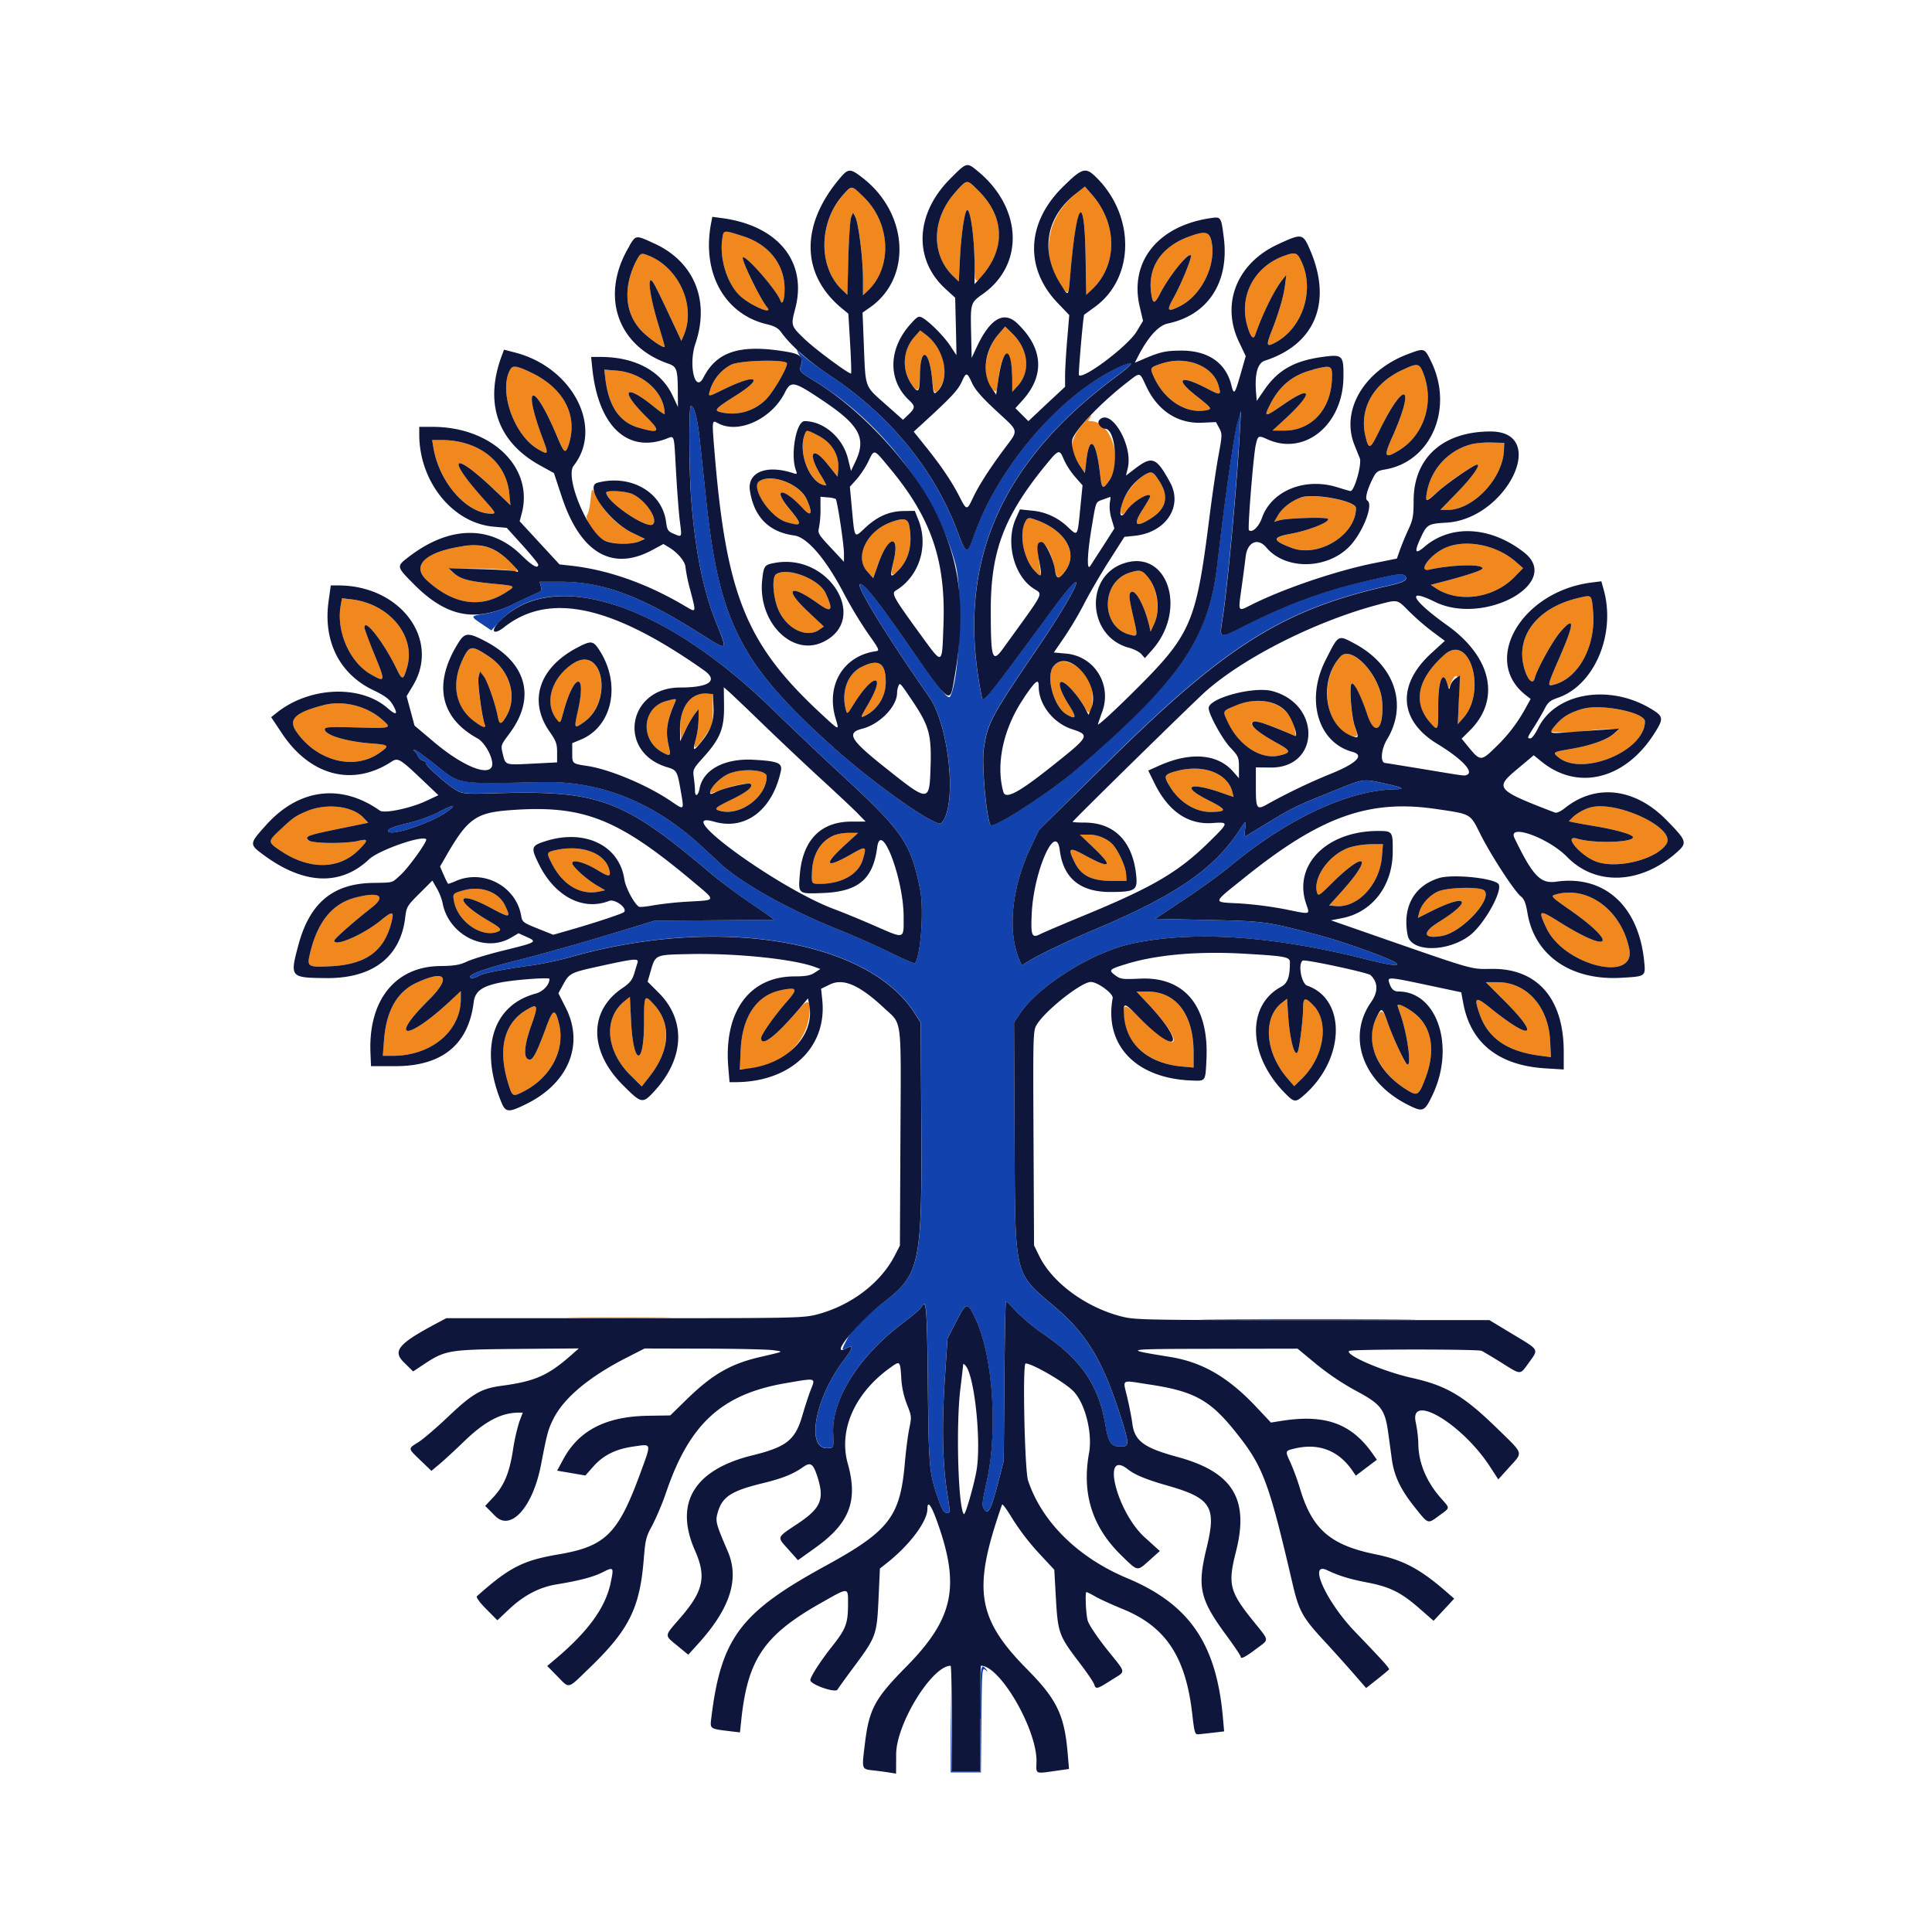
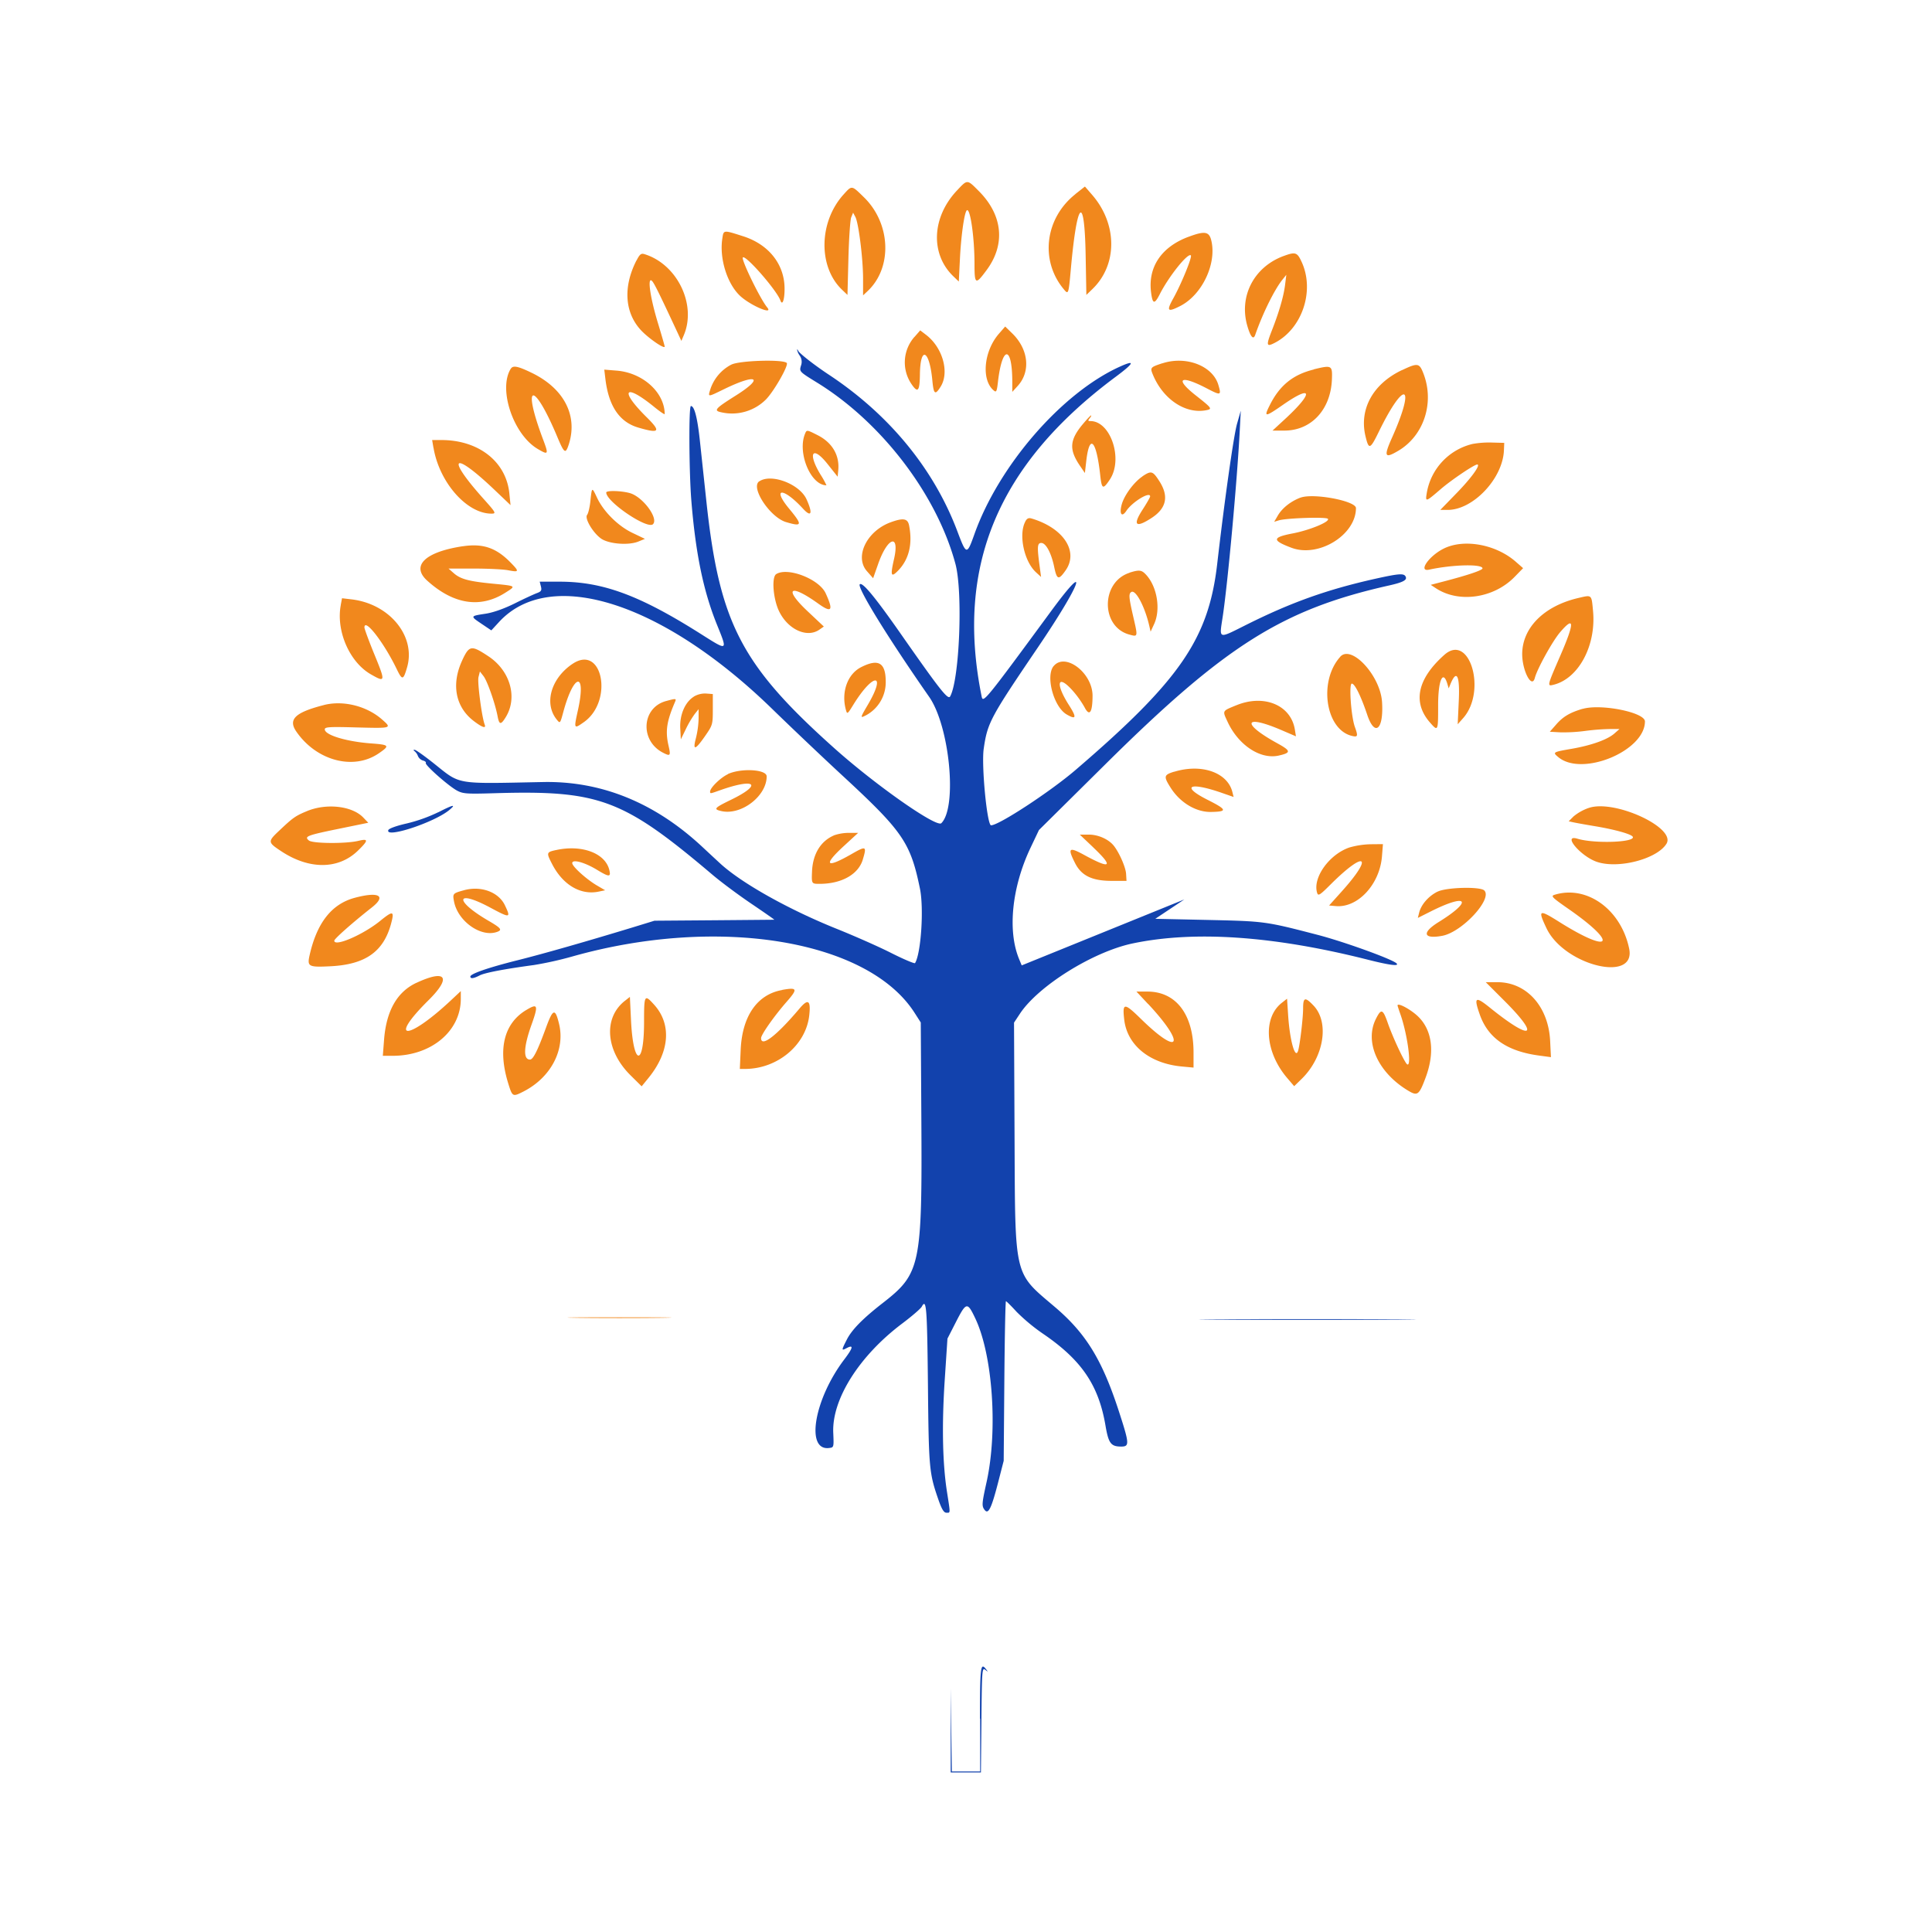
<svg xmlns="http://www.w3.org/2000/svg" id="Слой_1" data-name="Слой 1" viewBox="0 0 1023 1023">
  <defs>
    <style>
      .cls-1 {
        fill: #f1881d;
      }

      .cls-1, .cls-2, .cls-3 {
        fill-rule: evenodd;
      }

      .cls-2 {
        fill: #1242ad;
      }

      .cls-3 {
        fill: #0f163b;
      }
    </style>
  </defs>
  <path class="cls-1" d="M506.59,101c-13.27,14.2-14,33.58-1.77,45.32l2.87,2.76.61-12.29c.57-11.42,2.16-23.11,3.43-25.17,1.8-2.91,4.27,13.38,4.27,28.1,0,11,.53,11.29,6.49,3.19,10-13.57,8.46-29-4.13-41.66-6.37-6.4-6-6.39-11.77-.25m-59.94,2c-13.1,14.5-13.49,38.24-.84,50.36l2.93,2.8.5-19.31c.28-10.62.94-20.42,1.48-21.77l1-2.47,1.2,2.25c1.7,3.18,4.06,22,4.08,32.6l0,8.93,2.41-2.26c13.22-12.43,12.32-35.74-1.93-49.65-6.65-6.5-6.33-6.45-10.83-1.48m122.75-.18c-16,12.67-18.83,34.88-6.31,50.11,2.66,3.25,2.7,3.15,3.92-10.44,3.29-36.67,7.24-40.36,7.84-7.33l.38,21L578.5,153c13.3-12.89,13.2-34.4-.24-49.86l-3.79-4.37-5.07,4M382.45,126.49c-1.55,10.3,2.48,23.43,9.16,29.92,5.31,5.16,18.29,10.79,14.6,6.34s-13.88-25.41-12.87-26.43c1.49-1.48,18,17.43,19.9,22.81,1.06,3,2.26-.63,2.19-6.6-.14-12.72-8.48-23.15-21.93-27.43-10.67-3.4-10.33-3.45-11.05,1.39m246.82-1.09c-14.3,5.36-21.45,16-19.79,29.3.8,6.41,1.8,6.64,4.64,1.05,4.81-9.46,14.91-22.06,16.44-20.52.81.81-5,15-9.17,22.52-3.91,7-3.27,7.76,3.59,4.26,11.69-6,19.51-22.75,16.32-35-1.16-4.45-3.58-4.77-12-1.6M337,137.92c-7.15,14-6.25,27.67,2.46,37,4,4.26,12.5,10.11,12.5,8.58,0-.35-1.59-5.89-3.54-12.31-4-13.07-5.64-24-3.48-22.68,1.12.69,3.35,5.17,14,28l1.85,4,1.28-3c6.89-16.19-3.46-37.57-20.77-42.92-1.85-.58-2.53,0-4.26,3.34m342.68-2.39c-15.8,5.8-23.88,21.47-19.19,37.25,1.68,5.68,3.15,7.3,4.11,4.53,3.9-11.24,10.18-24,14.47-29.31l2-2.5-.65,5.26c-.76,6.12-3.12,14.28-7,24.21-3.13,8-2.92,8.85,1.53,6.55,14.55-7.53,21.24-27.56,14.27-42.77-2.37-5.19-3.3-5.51-9.52-3.22M529,176.63c-8.11,9.24-9.53,24.56-2.79,30.14,1.34,1.12,1.62.55,2.2-4.5,2.22-19.3,7.5-19.63,7.6-.47l0,5.7,2.88-3.16c6.94-7.63,5.73-19.37-2.85-27.75l-3.79-3.7L529,176.63m-44.79,1.75A20.41,20.41,0,0,0,482.39,203c3.58,5.41,4.59,4.38,4.71-4.82.2-15.38,5.06-12.95,6.58,3.28.69,7.36,1.46,7.94,4.39,3.28,4.76-7.6,1.08-20.71-7.69-27.42l-3.12-2.39-3,3.44m-97,14.68a22.74,22.74,0,0,0-11,12.68c-1.45,4.73-1.91,4.72,7.32.24,17.3-8.39,21.24-6.1,6,3.49-11.11,7-11.94,8-7.42,8.9a25.4,25.4,0,0,0,23.35-6.78c4.27-4.29,12.23-18.25,11.07-19.41-2-2-25-1.28-29.28.88m228.16-.7c-6.4,2.1-6.56,2.3-4.94,6.18,5.4,12.92,17.2,20.78,28.08,18.7,3.51-.67,3.26-1-5.61-8-11.25-8.9-7.95-10.87,6-3.59,7.49,3.9,7.81,3.81,6.13-1.85-3-10.1-17.09-15.52-29.67-11.4m126.91,3.57c-15.34,7.26-22.75,20.68-19.33,35,1.77,7.37,2.44,7.13,7.15-2.53,13.69-28,19.62-25.17,6.91,3.3-4.49,10.05-3.94,11.25,3.25,7,13.62-8,19.33-25.5,13.39-40.91-2.18-5.65-3-5.78-11.37-1.82m-471.92-.73c-6.73,10.87,1.38,34.89,14.33,42.48,5.64,3.3,5.82,3,2.75-5.18-11.35-30.17-5-31.22,7.57-1.25,3.66,8.73,4.33,9.21,6,4.26,5.06-15.34-2.33-29.81-19.47-38.13-7.44-3.61-10-4.1-11.15-2.18m425.17.39c-10.88,2.66-17.94,8.33-23.12,18.55-3.5,6.91-2.92,6.9,7.13-.07,15.12-10.48,16-6.49,1.59,7L673.8,228h6.28c14.24,0,24.54-11.09,25.17-27.09.29-7.51,0-7.69-9.7-5.32m-375,5c1.71,14.4,7.4,22.85,17.35,25.79,11.33,3.34,12.27,2.21,4.53-5.43-14.66-14.48-11.82-18.35,4-5.46,3.05,2.48,5.54,4.17,5.53,3.75-.08-11.49-11.6-21.9-25.48-23l-6.51-.52.58,4.88m252.67,24.14C566.38,233,566,238,571.73,246.47l2.72,4,.72-6.28c1.71-14.95,5.37-11.22,7.41,7.53.8,7.35,1.47,7.64,5.1,2.16,7.13-10.77.42-30.91-10.29-30.91-1.34,0-1.41-.27-.39-1.5.68-.82,1-1.5.72-1.5s-2.31,2.14-4.47,4.75m-147,5c-4.12,10,3,27.25,11.36,27.25a44.31,44.31,0,0,0-3.15-5.69c-7-11.55-4.24-15.63,3.73-5.59l5.34,6.72.33-3.47c.76-7.88-3.21-14.61-10.9-18.5-5.8-2.94-5.8-2.94-6.71-.72m-196.69,7.44c3.1,18.32,17.62,34.81,30.65,34.81,2.66,0,2.4-.49-4.16-7.82-20.28-22.66-16.3-25.83,5.88-4.69l8.4,8-.63-6.22C268,244.41,253.44,233,233.7,233h-4.88l.71,4.19m550.2-2.12a32.17,32.17,0,0,0-24.22,25.81c-.85,5.12-.75,5.09,7.49-2,5.68-4.86,17.65-12.92,19.18-12.92,2.06,0-3.09,7.15-11,15.25L762.64,270h3.93c13.45,0,29.14-16.6,29.76-31.5l.17-4-6.5-.17a50.32,50.32,0,0,0-10.27.74M604.94,252.26c-4.58,3.09-9.66,10-11,14.91s0,7,2.44,3.36C599.47,265.82,609,260,609,262.85c0,.46-1.8,3.63-4,7-5.35,8.28-3.68,9.89,4.66,4.48,8-5.16,9.36-11.54,4.24-19.52-3.53-5.5-4.3-5.72-9-2.58m-202.89,2.63c-4.77,3.2,5.69,19.06,14.24,21.6s8.81,1.6,1.69-7c-9.5-11.42-3.22-11.5,7.27-.1,4.43,4.83,5.27,2.53,1.84-5-3.68-8.1-18.66-13.77-25-9.49m-89.41,10.26c-.35,3.38-1.14,6.74-1.75,7.48-1.49,1.8,3,9.43,7.34,12.54,4.07,2.89,14.55,3.74,19.78,1.6l3.49-1.42-6.65-3.18c-7.58-3.62-15.26-11.25-18.71-18.59-2.72-5.79-2.73-5.79-3.5,1.57m8.36-4.34c0,4.9,21.83,19.69,24.75,16.77,3.1-3.1-5.45-14.57-12.27-16.47-4.63-1.28-12.48-1.47-12.48-.3m367.59,2.7c-5.21,2-9.67,5.54-12,9.53l-1.9,3.27,2.4-.74c4-1.24,24.95-1.92,26-.86,1.46,1.46-9.45,6-18.6,7.76-10.93,2.09-11.07,3.67-.67,7.59,14.36,5.42,34.16-6.77,34.16-21,0-3.83-22.68-8.09-29.41-5.51M542.9,276.19c-3.65,6.82-.67,21,5.63,26.81l2.72,2.5-.8-6c-1.35-10-1.2-12,.93-12,2.44,0,5.3,5.34,6.83,12.75,1.4,6.76,2.34,7.05,6,1.82,7.08-10-1-22.45-17.94-27.51-1.65-.49-2.49-.09-3.41,1.63m-71.31.38c-12.62,4.63-19.21,18.24-12.52,25.86l3.29,3.74,2.76-7.83c5-14.08,11.4-15.93,8.32-2.39-2,8.79-1.64,10,1.94,6.4,5.92-5.93,8-14.26,6-24.23-.73-3.6-3.13-4-9.79-1.55M245.13,289.22c-20,3-27.65,10.33-18.94,18.22,13.93,12.6,28.14,14.81,41.36,6.42,5.83-3.69,6-3.57-6.59-4.8-12.75-1.24-17.13-2.42-20.71-5.58l-2.75-2.42,13.5,0c7.42,0,15.52.4,18,.88,5.94,1.15,6.08.74,1.43-4-7.65-7.87-14.66-10.28-25.3-8.7M764,290.71c-7.72,4.06-13.13,12.21-7.26,10.92,12.39-2.7,28.25-3.08,28.25-.67,0,1-8.09,3.68-20.46,6.9l-6.95,1.82,2.78,1.83c12.14,7.95,30.62,5.27,41.63-6.05l4.5-4.62-3.93-3.44c-10.71-9.34-27.87-12.32-38.56-6.69M598.09,303.29c-15.2,4.85-15.34,28.51-.19,32.69,4.68,1.3,4.66,1.39,2.22-9.19s-2.56-12.4-1.08-13.32c2.32-1.43,7.17,7.75,9.53,18l.68,3,1.85-4c3.61-7.81,1.61-19.92-4.34-26.25-2.3-2.46-3.54-2.6-8.67-1M411,304c-2.54,1.62-1.62,13.24,1.57,19.76,4.72,9.64,14.8,14.19,21.32,9.63l2.33-1.64-8.61-8.11c-12.93-12.18-9.33-14.79,5.59-4.07,7.23,5.19,8.24,3.82,4-5.42-3.48-7.57-20.12-14-26.21-10.15m424.72,12.64c-18.12,4.22-29.64,15.73-29.7,29.66,0,8.91,5.15,18.68,6.7,12.63,1.23-4.77,9.38-19.51,13.37-24.16,7.71-9,7.73-5.14.07,12.5-7,16.14-7,16.18-3.52,15.31,13.27-3.3,22.61-20.77,20.89-39.07-.83-8.85-.51-8.57-7.81-6.87m-655.27,3.81c-2.56,13.61,4.62,30.13,15.91,36.6,7.76,4.46,7.85,4,2-10.28-3-7.29-5.38-13.81-5.38-14.5,0-5.35,10.31,7.95,17.09,22,2.93,6.06,3.49,6,5.49-.9,4.78-16.45-9.24-33.63-29.38-36l-5.07-.6-.69,3.69m64.37,29.14c-5.93,12.67-3.65,24.76,6.06,32.17,4.54,3.46,6.68,4.15,5.8,1.88-1.53-4-3.94-22.46-3.28-25.1l.75-3,1.92,2.47c2,2.55,6.21,14.62,7.45,21.25.86,4.58,1.74,4.67,4.31.48,6.44-10.46,2.37-24.65-9.24-32.29-9-5.95-10.07-5.79-13.77,2.11m520-2.82c-14.29,12.71-16.93,25.19-7.58,35.84,4.26,4.85,4.31,4.75,4.3-9.34,0-13.05,2.59-18.9,4.91-11.05l.68,2.3.89-2.18c3.3-8.07,5.06-4.76,4.47,8.38l-.59,12.8,2.85-3.21c12.7-14.28,3.46-45.45-9.93-33.54m-55.09,1c-11.58,12.8-7.9,38.37,6,41.87,3.31.83,3.51.27,1.71-4.74-2-5.59-3.22-22.91-1.61-22.91s4.91,6.83,8.14,16.44c4,12,8.8,8,7.87-6.67-.89-14-16.2-30.56-22.14-24m-406.53,3.79c-11.41,7.69-15.19,21-8.34,29.47,1.8,2.22,1.8,2.22,3.53-4.16,5.61-20.65,12.25-21.41,7.72-.88-2.24,10.11-2.21,10.17,3.11,6.43,15.83-11.15,9.89-41.57-6-30.86M456,353.25c-7.28,3.67-10.7,13.29-8.07,22.71.65,2.33.85,2.18,3.87-2.73,10.53-17.11,17.82-17.3,7.8-.19-4.28,7.29-4.29,7.39-.81,5.58A19.87,19.87,0,0,0,469,361.1c0-10.22-3.8-12.51-13-7.85m101.91-.59c-4.38,5.29,0,21.62,6.87,25.63,5.15,3,5.46,1.67,1.19-5-7.37-11.58-6-16.63,2.09-7.5a52.77,52.77,0,0,1,6.19,8.68c2.63,5.13,4.23,2.88,4.26-6,.06-12.1-14.44-23.2-20.6-15.77M367.39,368.88c-4.66,2.88-7.56,9.66-7.19,16.79l.3,5.83,2.68-5.5a52.36,52.36,0,0,1,4.73-8l2-2.5v5a48.26,48.26,0,0,1-1.41,10.31c-1.82,6.85-.41,6.5,4.94-1.22,3.87-5.58,4-6,4-13.93V367.5l-3.5-.27a11.66,11.66,0,0,0-6.61,1.65m-14.59,2.31c-13,3.46-14.08,21-1.68,27.37,3.89,2,4.17,1.67,2.94-3.68-1.79-7.76-1-12.94,3.39-23.13.85-1.94.64-2-4.65-.56m301.86,2.26c-7.58,3.12-7.38,2.73-4.58,8.77,5.75,12.38,17.34,20,27,17.87,6.74-1.51,6.63-2.5-.68-6.52-19.17-10.54-17.79-15.52,2-7.06l7.87,3.38-.58-3.59c-2.1-13-16.36-18.87-31-12.85m-483.16-.12c-15.23,3.9-19,7.57-14.59,14,10.68,15.53,30.36,20.73,43.7,11.55,6-4.12,5.67-4.53-4.36-5.26-12.91-1-24.25-4.42-24.25-7.44,0-1.26,2.48-1.41,17-1,18.61.48,18.65.47,13.3-4.24-8.15-7.15-20.59-10.23-30.8-7.62m666.5,2c-6.7,2-10.33,4.11-14,8.34l-3.34,3.8,5.44.31a87,87,0,0,0,13.36-.75,118.26,118.26,0,0,1,13-1l5.09,0-2.7,2.38c-3.66,3.23-12.13,6.26-22.52,8.07-10.15,1.77-10.27,1.85-7.17,4.43C837.69,411.43,871,397.67,871,382c0-4.8-23.27-9.48-33-6.64M621.75,408.6c-5.55,1.71-5.72,2.48-1.85,8.57,5,7.85,13.39,12.89,21.32,12.76,8.88-.15,8.58-1.19-1.89-6.47-14-7.06-9.75-9.54,6.73-3.94L653.2,422l-.66-2.66c-2.6-10.35-16.37-15.12-30.79-10.69m-236.29,1.28c-3.84,1.74-9.46,7.21-9.46,9.2,0,1.19,0,1.19,5.12-.64,18.89-6.72,22.95-3.26,5.93,5-8.9,4.34-9.48,5-5,6,10.53,2.31,23.91-8,23.91-18.4,0-3.7-13.36-4.5-20.54-1.24m455.68,18a25.93,25.93,0,0,0-7.92,4.46l-2.55,2.56,2.41.54c1.33.3,6.5,1.23,11.48,2.06,10.48,1.75,19.09,4.14,20,5.55,1.86,3-20.12,3.83-29.27,1.08-8.23-2.46,1.68,9.31,10.3,12.25,11.32,3.86,31.85-1.49,36.85-9.59,5.26-8.54-27.83-23.71-41.26-18.91m-678.48,1.59c-6.22,2.56-7.48,3.44-14.91,10.48-6,5.67-6,6.07,1,10.7,14.91,9.93,30.42,9.86,40.76-.19,5.64-5.48,5.69-6.52.24-5.2-6.54,1.59-24.2,1.46-26.19-.19-2.58-2.14-1.09-2.72,15.71-6.17L195,435.65l-2.66-2.78c-5.87-6.12-19.37-7.67-29.72-3.42M441.47,442.4c-7,3.05-11.13,9.9-11.5,19.1-.26,6.47-.25,6.5,4,6.5,11.63,0,20.53-5,22.88-12.83,2.15-7.15,1.78-7.36-5.58-3.15-13.86,8-15.72,6.35-4.56-3.94l7.69-7.08-4.94,0a24.85,24.85,0,0,0-8,1.36m137.41,6.35q16.39,15.54-4.63,4.07c-8.27-4.52-9.07-3.85-5,4.22,3.36,6.66,8.93,9.39,19.25,9.43l8,0-.22-3.72c-.2-3.47-3.59-11.22-6.52-14.9-2.72-3.42-8.21-5.87-13.13-5.88h-4.87l7.12,6.75m135.83,0c-10.83,3.61-19.79,16.14-17.26,24.12.56,1.77,1.43,1.21,7.34-4.7C723,450,727.5,453.05,710.47,472l-6.71,7.47,3.59.31c11.62,1,23.21-11.5,24.4-26.3l.52-6.51-6.38.06a44.35,44.35,0,0,0-11.18,1.66m-420.46,1.45c-5,1.11-5,1.4-1.79,7.61,5.68,10.86,15,16.34,24.5,14.37l3.46-.72L316,468.81c-5.45-3.21-13-10-13-11.79,0-2.2,6.55-.44,13.08,3.53s7.51,3.95,6.53,0c-2.23-8.89-14.7-13.46-28.36-10.4m-48.52,21.22c-6,1.64-6.11,1.79-5.33,5.92,2,10.61,14.5,19.35,23,16.08,2.64-1,1.85-2-4.89-5.91-18.26-10.68-17.27-16.74,1.12-6.86,10.56,5.67,11,5.6,7.69-1.31s-12.57-10.39-21.61-7.92m515.47.75c-4.74,2.34-8.67,6.84-9.74,11.14l-.69,2.78,6.89-3.46c19.57-9.82,22.51-5.73,4.09,5.68-9.08,5.62-8.12,9.14,2,7.25,10.48-2,26.7-19.51,22.21-24-2.14-2.15-20-1.7-24.72.62m61.94,1.66c-2.14.65-1.41,1.39,7.5,7.59,26.67,18.58,22.52,24.1-5.07,6.75-10.8-6.78-11.39-6.48-6.73,3.36,9.36,19.74,47.62,29.16,43.78,10.78-4.31-20.71-22.39-33.74-39.48-28.48M187.8,475.4c-12.19,3.28-20,13.24-23.85,30.33-1.37,6.1-.64,6.49,11.05,5.91,18.58-.94,28.2-7.77,32.16-22.86,1.71-6.49.9-6.66-5.79-1.22-9,7.34-24.37,14-24.37,10.53,0-1,9.82-9.67,19.89-17.59,7.91-6.21,3.75-8.55-9.09-5.1m32.7,45q-15.37,7.18-17.14,30.18l-.65,8.47,5.39,0c20.35-.06,35.9-13.12,35.9-30.16v-4.11l-5.25,4.92c-23.07,21.6-33.63,21.5-11.82-.11,12.31-12.2,9.29-16.5-6.43-9.17m576.11,9.54c19.32,19.3,14.45,21.5-7.8,3.52-7.62-6.15-8.52-5.52-5.27,3.71,4.39,12.47,14.43,19.43,31.32,21.72l6.37.86-.42-8.6c-.9-18.21-12.47-31.1-27.92-31.1h-6.17l9.89,9.89m-382.43-5.74C401,526.5,393,538,392.2,555.75L391.74,566h2.74c17.09,0,32.16-12.51,34-28.18.94-8.16-.54-9.26-5.13-3.8C411.18,548.44,403,554.74,403,549.67c0-1.81,7-11.78,13.61-19.31,5.94-6.79,5.61-7.64-2.43-6.21m193.7,7.38c20.13,21.52,17.11,28.37-3.59,8.13-9.09-8.9-10.07-8.86-9,.34,1.6,13.48,13.47,23.12,30.44,24.71l6.25.58v-8c0-20.09-9.21-32.25-24.43-32.25h-5.8l6.11,6.53m-277-1.62c-11.5,9.06-10.19,26.39,3,39.42l5.9,5.84,3.54-4.34c11.29-13.82,12.45-28.49,3.07-38.87-5.13-5.69-5.34-5.33-5.34,9.11,0,24.28-5.75,23.53-6.91-.92l-.59-12.34-2.66,2.1M678.72,531c-10.18,8-8.87,26.12,2.89,39.86l3.66,4.28,3.92-3.82C701,559.83,704,541.46,695.6,532.54c-4.53-4.8-5.6-4.54-5.6,1.39,0,5-1.66,19.05-2.62,22.34-1.5,5.08-4.42-5.17-5.3-18.62l-.58-8.84L678.72,531M740,532.37c0,.21.68,2.32,1.52,4.69,3.71,10.51,6.08,28.05,3.58,26.51-1.31-.82-7.55-14.11-10.25-21.86-2.63-7.53-3.49-7.82-6.33-2.16-6.15,12.28,1.16,28.44,17.18,38,4.89,2.92,5.72,2.28,9.19-7,4.89-13.14,3.57-24.66-3.68-32-3.78-3.83-11.21-7.89-11.21-6.13m-461.5,2.47c-11.69,7.13-15,20.68-9.4,38.75,2.22,7.17,2.35,7.24,8.08,4.32,14.44-7.37,22.16-22,18.86-35.74-2.06-8.58-3.24-8.22-7,2.12-4.44,12.12-6.75,16.71-8.42,16.71-3.67,0-3.38-6.72.82-18.46,3.74-10.46,3.34-11.51-2.91-7.7m27.25,162.91c12.24.16,32.26.16,44.5,0s2.23-.29-22.25-.29-34.49.13-22.25.29" />
-   <path class="cls-2" d="M422.08,185.29a8.19,8.19,0,0,0,1.41,3.05,5.76,5.76,0,0,1,.6,5.35c-.88,3.07-.83,3.12,8.63,8.95,34.19,21.07,63.39,59.37,73.2,96,4,15,2.14,61.26-2.82,70.13-1.1,2-5.43-3.53-25.68-32.49-14-20.07-20.78-28.27-22.16-26.89C453.7,311,470.28,337.86,492,369c10.83,15.52,15,58.37,6.44,66.88-2.5,2.5-34.93-20.24-56.81-39.83-49.2-44-60.71-66.27-67.6-130.57L370.55,233c-1.29-11.92-2.88-18-4.71-18-1.18,0-1,34.12.19,49.61,2.27,28.32,6.38,48.31,13.62,66.2,5.69,14.08,5.86,14-8.36,5C339,315.35,319.46,308.07,296.64,308l-10.86,0,.64,2.52c.52,2.1.17,2.68-2.15,3.54-1.52.56-6.82,3-11.77,5.48-5.67,2.8-11.36,4.81-15.38,5.42-8.21,1.25-8.21,1.25-2.13,5.35l5.17,3.48,4.1-4.46c27.11-29.41,86.59-10.44,144.74,46.17,10.17,9.9,26.87,25.75,37.11,35.21,31.89,29.47,36,35.41,41,59.79,2.16,10.42.59,34.32-2.59,39.46-.25.41-6-2-12.74-5.41s-19.48-9-28.28-12.55c-25.53-10.21-50.56-24.2-62-34.65-1.65-1.51-6-5.55-9.7-9-25.09-23.37-53.41-34.88-84.3-34.26-47.26.94-43.33,1.62-57.95-10-4.91-3.9-9.4-7.08-10-7.07-.75,0-.75.23,0,.75a6.26,6.26,0,0,1,1.76,2.58,4.34,4.34,0,0,0,2.66,2.36c1.1.28,1.77.87,1.5,1.3-.63,1,11.95,12.14,16.51,14.6,3.14,1.69,5.15,1.84,19.5,1.41,55.85-1.68,68.3,3,115.5,42.93,4.67,4,14.11,11,20.95,15.63S410.2,487,410,487s-14.62.14-31.95.28l-31.5.24-12,3.68c-23,7-46.44,13.74-60.68,17.3-15.24,3.82-24.82,7.13-24.82,8.58,0,1.28,1.71,1.08,4.91-.58,2.78-1.43,12.79-3.35,28.81-5.52a187.15,187.15,0,0,0,20.35-4.54c77.15-21.79,156.35-8.77,181.09,29.76l3.34,5.21.3,49.79c.48,79.18-.33,83.1-20.54,98.84-10.44,8.13-16.2,14-18.84,19.14-2.94,5.74-3,6.15-.37,4.75,4.05-2.16,3.71-.37-1.13,6-15.82,20.92-20.52,48.25-8.05,46.8,2.62-.3,2.63-.32,2.29-8.07-.78-17.73,13.75-40.75,36.57-57.9,5.1-3.84,9.74-7.84,10.31-8.9,2.44-4.56,2.82.21,3.25,40.82C491.77,778,492,780,497,794.4c1.71,4.85,2.81,6.6,4.14,6.6,2.16,0,2.14.79.3-11-2.37-15.13-2.78-35.42-1.2-59.35l1.44-21.85,4.39-8.59c5.59-10.92,6.13-11,10.38-2.05,9.2,19.44,11.94,59.2,6,86.34-2.58,11.68-2.67,12.89-1.14,14.94,2,2.7,3.62-.58,7.32-14.94l2.83-11,.34-42.25c.19-23.24.57-42.25.85-42.25s2.78,2.49,5.57,5.54a99.31,99.31,0,0,0,14.16,11.75c20.35,13.89,29.37,27.19,33,48.67,1.59,9.33,2.88,11,8.29,11,4.47,0,4.38-1.46-1.2-18.62C583.59,720,575,706,558.5,692c-21.8-18.52-20.94-14.88-21.29-89.52l-.28-61,3.13-4.73C549.83,522,578.71,504,599.7,499.56c32.79-6.89,74.64-4,124.29,8.53,11.77,3,17.19,3.67,15.46,2-2.29-2.23-28-11.52-41.84-15.1-27.52-7.15-27.94-7.2-58-7.87l-27.88-.61,15.38-10.25c8.47-5.63,19.22-13.42,23.89-17.31,30.72-25.55,63.07-40.64,87.88-41,5.72-.08,3.76-1-6.88-3.33-10.31-2.23-9.86-2.31-26.06,4.24-22.16,9-20.68,8.2-46.34,23.91-.51.32-.66-1.24-.35-3.6.7-5.2.74-5.21-3.47,1.1-13.56,20.36-33.66,34-76.9,52.25-13.58,5.73-28.68,13-34.37,16.5L541,511.18l-1.38-3.34c-6.21-14.94-3.84-38.07,6-58.84l4.51-9.5,35.19-34.84c63.61-63,93.76-82,150.31-94.68,7.06-1.59,9.4-2.78,8.75-4.45-.8-2.09-3.28-1.94-16.49,1-25.21,5.66-44.17,12.43-67.64,24.14-15.61,7.79-14.66,8.11-12.8-4.31,2.69-17.9,7.65-72.21,9-98.39l.54-10.5-2,7c-1.8,6.46-6.56,40.14-10.48,74.12-4.57,39.61-19.67,61.6-74.76,108.9C556.41,419,528.93,437,524.78,437c-2.14,0-5.19-31.85-3.89-40.6,2-13.77,3.5-16.49,28.82-53.81,22.7-33.47,27.87-47.54,7-19.2-34.78,47.34-36.18,49.07-36.91,45.47-14-69,8.6-123,71-169.37,9.93-7.38,10.57-9.19,1.85-5.2-30.63,14-63.75,52.25-76.67,88.49-4,11.25-4.27,11.21-9-1.32-12.39-33-36-61.83-68-83-7.6-5-15.82-11.44-16.34-12.74-.28-.68-.54-.89-.58-.45m-190,244.8A82.24,82.24,0,0,1,215.46,436c-5.58,1.27-9.51,2.69-9.85,3.55-1.73,4.53,24.36-4.06,32.28-10.63,3.91-3.24,2.06-2.87-5.77,1.16M645.67,698.75c25.4.15,67.25.15,93,0s5-.27-46.17-.27-72.22.12-46.83.27M519,910v28H504l-.3-22-.3-22,0,22.25,0,22.25h16l.27-27.86c.25-26.27.36-27.78,2-26.5s1.6,1.19.36-.39c-2.83-3.6-3.13-1.08-3.13,26.25" />
-   <path class="cls-3" d="M503.05,94.75c-18.43,18.51-19.44,42.63-2.46,58.16l5.18,4.74.37,15.17c.21,8.35.33,15.18.28,15.18s-1.49-2.17-3.21-4.82c-3.23-5-11.25-13.06-14.94-15-1.87-1-2.6-.58-6.33,3.62-11.64,13.09-11.86,29.58-.54,40.16,3.31,3.09,3.26,4.07-.33,7.51l-2.93,2.81-9.43-8.37c-11-9.76-10.39-8.08-11.31-31.39l-.67-17,3.88-2.7c22.26-15.51,20.51-49.5-3.51-68.37-7-5.5-7.88-5.47-12.75.36-20.69,24.76-20.12,50.73,1.51,68.54l3.35,2.76.92,15.62c.51,8.58.74,15.79.51,16-.71.71-18.91-12.73-24.46-18.07-7.45-7.16-7.46-7.22-5.09-16.27,6.48-24.77-9.11-44-38.92-47.92l-5-.67-.7,3.68c-4.89,26.1,7.23,47.92,29.55,53.19,4,.94,6,2.06,7.48,4.08,5.09,7.08,14.47,15.45,25.53,22.77,32,21.14,55.64,50,68,83,4.71,12.53,5,12.57,9,1.32,12.92-36.24,46-74.47,76.67-88.49,8.72-4,8.08-2.18-1.85,5.2-62.38,46.36-85,100.35-71,169.37.73,3.6,2.13,1.87,36.91-45.47,20.82-28.34,15.65-14.27-7,19.2-25.32,37.32-26.78,40-28.82,53.81-1.3,8.75,1.75,40.6,3.89,40.6,4.15,0,31.63-18,45-29.48,55.09-47.3,70.19-69.29,74.76-108.9,3.92-34,8.68-67.66,10.48-74.12l2-7-.54,10.5c-1.34,26.18-6.3,80.49-9,98.39-1.86,12.42-2.81,12.1,12.8,4.31,23.47-11.71,42.43-18.48,67.64-24.14,13.21-3,15.69-3.12,16.49-1,.65,1.67-1.69,2.86-8.75,4.45-56.55,12.71-86.7,31.7-150.31,94.68L550.12,439.5l-4.51,9.5c-9.86,20.77-12.23,43.9-6,58.84l1.38,3.34,3.54-2.18c5.69-3.52,20.79-10.77,34.37-16.5,43.24-18.23,63.34-31.89,76.9-52.25,4.21-6.31,4.17-6.3,3.47-1.1-.31,2.36-.16,3.92.35,3.6,25.66-15.71,24.18-14.94,46.34-23.91,16.2-6.55,15.75-6.47,26.06-4.24,10.64,2.3,12.6,3.25,6.88,3.33-24.81.37-57.16,15.46-87.88,41-4.67,3.89-15.42,11.68-23.89,17.31L611.73,486.5l27.88.61c30.06.67,30.48.72,58,7.87,13.8,3.58,39.55,12.87,41.84,15.1,1.73,1.68-3.69,1-15.46-2-49.65-12.56-91.5-15.42-124.29-8.53-21,4.42-49.87,22.41-59.64,37.16l-3.13,4.73.28,61c.35,74.64-.51,71,21.29,89.52,16.52,14,25.09,28,34,55.38,5.58,17.16,5.67,18.62,1.2,18.62-5.41,0-6.7-1.71-8.29-11-3.66-21.48-12.68-34.78-33-48.67a99.31,99.31,0,0,1-14.16-11.75c-2.79-3-5.29-5.54-5.57-5.54s-.66,19-.85,42.25l-.34,42.25-2.83,11c-3.7,14.36-5.31,17.64-7.32,14.94-1.53-2.05-1.44-3.26,1.14-14.94,6-27.14,3.25-66.9-6-86.34-4.25-9-4.79-8.87-10.38,2.05l-4.39,8.59-1.44,21.85c-1.58,23.93-1.17,44.22,1.2,59.35,1.84,11.79,1.86,11-.3,11-1.33,0-2.43-1.75-4.14-6.6C492,780,491.77,778,491.29,732.75c-.43-40.61-.81-45.38-3.25-40.82-.57,1.06-5.21,5.06-10.31,8.9C454.91,718,440.38,741,441.16,758.73c.34,7.75.33,7.77-2.29,8.07-12.47,1.45-7.77-25.88,8.05-46.8,4.84-6.4,5.18-8.19,1.13-6-9.12,4.89,5.3-13.06,19.21-23.89,20.21-15.74,21-19.66,20.54-98.84l-.3-49.79-3.34-5.21c-24.74-38.53-103.94-51.55-181.09-29.76A187.15,187.15,0,0,1,282.72,511c-16,2.17-26,4.09-28.81,5.52-3.2,1.66-4.91,1.86-4.91.58,0-1.45,9.58-4.76,24.82-8.58,14.24-3.56,37.72-10.26,60.68-17.3l12-3.68,31.5-.24c17.33-.14,31.7-.26,31.95-.28s-5.15-3.83-12-8.46S381.67,466.92,377,463c-47.2-40-59.65-44.61-115.5-42.93-14.35.43-16.36.28-19.5-1.41-4.56-2.46-17.14-13.58-16.51-14.6.27-.43-.4-1-1.5-1.3a4.34,4.34,0,0,1-2.66-2.36,6.26,6.26,0,0,0-1.76-2.58c-.75-.52-.75-.74,0-.75.58,0,5.07,3.17,10,7.07,14.62,11.64,10.69,11,57.95,10,30.89-.62,59.21,10.89,84.3,34.26,3.68,3.43,8.05,7.47,9.7,9,11.44,10.45,36.47,24.44,62,34.65,8.8,3.52,21.53,9.17,28.28,12.55s12.49,5.82,12.74,5.41c3.18-5.14,4.75-29,2.59-39.46-5-24.38-9.11-30.32-41-59.79-10.24-9.46-26.94-25.31-37.11-35.21C351.07,319.1,292.39,300.2,264.51,329c-5.12,5.29-3.29,7.61,2.44,3.1,23.84-18.77,57-11.62,105.82,22.83,7.8,5.51,2.8,9.11-12.63,9.11-27.89,0-33.5,34.22-6.93,42.18,5.13,1.54,5.41,2,7.2,12.27,1.89,10.84,2.07,10.63-5.08,5.77-12.58-8.53-32.3-16.84-44.33-18.68-8.09-1.23-8-1.16-8-6.86V393.5l4.44-1.83c17.19-7.06,21.69-30.16,9.39-48.22-2.86-4.19-4.11-4.25-11.2-.52-20.24,10.64-26,28.23-14.59,44.52,3.39,4.85,3.95,6.38,3.95,10.94v5.3l-13.19.67c-14.6.74-14.1.91-15.61-5.3-1.07-4.37-1-4.53,3.44-10.46,14.23-18.93,9.5-37.39-12.52-49-9.12-4.79-10.94-4.71-14.3.62-13.58,21.51-10,39.76,10,50.75,4.52,2.48,9.31,12.31,7.46,15.3-2.84,4.6-16.37-1.39-30.78-13.61l-10-8.46-2.1-7.79-2.09-7.79,3.34-5.55c14.67-24.36-6.52-53-39.35-53.08l-4.14,0L174,318.25c-3,21.14,5.68,38.53,23.51,47.12,7,3.36,9.12,5.1,11.13,9,2.14,4.15.91,4.38-3.35.64-14.35-12.59-41.37-11.49-58.8,2.41l-2.91,2.32,5.65,8.49c15,22.61,37.5,28.47,58,15.13,3.5-2.28,4.48-1.71,16.21,9.43l8.7,8.27-6.53,3.06c-8.31,3.89-22.13,6.77-24.48,5.1-20.54-14.51-42.9-11.67-60.25,7.67-9,10-9,10.14-1.13,15.94,21.2,15.62,40.63,16.39,55.64,2.2,5.08-4.81,28-12.88,30.28-10.65.86.87-9.34,15.1-13.57,18.92-4.85,4.38-3.31,4-15.12,4.22-20.83.47-33,10.72-38.93,32.7-4.64,17.29-4.48,17.49,14.58,17.69,24.64.26,39.48-11.12,41.95-32.18.65-5.48,1-6.13,7.52-12.61l6.84-6.84,2.38,4.13a28.93,28.93,0,0,1,3,7.62c3.11,16.88,22.26,26.68,36.18,18.52l4.06-2.38,4.44,2c5.68,2.54,5.21,2.81-12.78,7.22-7.73,1.9-16.25,4.48-18.92,5.74-3.9,1.83-6.71,2.3-14.35,2.4-23.67.29-37.93,18.08-36.79,45.88l.29,7.12h13c24.65,0,38.64-11.46,41.38-33.9.71-5.8,4.49-8.51,14.62-10.46,7.56-1.45,25.5-2.75,25.5-1.84,0,3.11-3.38,6.72-7.25,7.77-22.45,6-29.77,28.35-18.59,56.68,2.56,6.49,3.8,6.63,14,1.57,22-11,30.27-31.41,20.47-50.71l-3.91-7.7,2.3-4.2c3.57-6.55,3.87-6.7,20.15-10.27,18.28-4,20.24-4.17,19.41-1.58-.32,1-1.14,3.69-1.81,5.93-1,3.12-2.37,4.83-6.16,7.39-17.84,12-17.74,33.36.22,51.32,10,10,10.45,10.12,17,2.94,15.69-17.27,16.48-37.35,2-51.8l-5.87-5.87,1.49-5.14c2.71-9.33,2.17-9.08,20.75-9.47,24.79-.52,55.31,2.65,66.5,6.9l2.72,1L431.45,515c-2.28,1.5-4.71,2-10.66,2-24,0-37.62,18.66-35.15,48.24l.65,7.77,3.6,0c28.91-.28,48.05-18.54,45.51-43.4l-.62-6.07,4.64-2.25c7.11-3.45,15.63.24,28.61,12.37,9.83,9.2,9.07,3.26,8.75,68.55l-.28,57.33-2.75,5.33c-7.56,14.66-23.45,26.62-41.52,31.24C425,697.91,420.3,698,330.49,698H236.3l-4.63,2.46c-20.72,11-24,14.83-17.79,20.92l4.88,4.8,5.41-3.59c11.66-7.75,13.4-8,49.83-8.33l32.5-.27-4,3.52c-12.42,10.93-19.19,13.9-37.23,16.32-10.42,1.4-15.17,4.16-27.83,16.18-6.19,5.88-13.32,12-15.85,13.59-5.69,3.59-5.74,3.13,1.13,9.73l5.72,5.49L233,775c2.49-2.11,8.1-7.3,12.47-11.51C256.65,752.63,265.39,748,274.61,748h2.2L275,752.75A103.18,103.18,0,0,0,271.59,768c-1.9,12.11-4.7,18.73-10.53,24.95l-4.15,4.43,5.26,5.32c8.29,8.4,20-4.7,24.32-27.22,3.21-16.67,3.72-18.55,6.55-24.22,5.52-11.05,19-22.33,38.87-32.43l9.41-4.8,31.59.09c17.38,0,33.84.42,36.59.82,5.59.82,6.16.54-7.23,3.65-15.44,3.6-25.2,9.24-38.56,22.29l-8.79,8.59-11.71.18c-22.42.34-36.81,7.77-45.06,23.25L295,778.72l7.49,1.28,7.48,1.28,4.13-4.69c5.32-6.05,11.95-9.34,21.45-10.67,9.79-1.36,9.59-2.43,3,15.5C327.18,812.18,320.34,818.86,296,823c-19.11,3.23-26.3,6.9-43.46,22.2-.58.52,1.36,3.2,4.92,6.8l5.89,5.95,6.37-6c7.81-7.3,15.85-11.49,24.91-13,12.16-2,19.36-3.87,24.39-6.4,5.94-3,6.07-2.81,4.36,5.42-2.77,13.31-12,26-29.76,40.91l-3.88,3.26,5.34,5.42c6.67,6.74,5.12,7.14,17-4.32,21-20.24,26.71-31.7,28.8-57.77.81-10.18,1.24-11.9,4.44-17.64a145.24,145.24,0,0,0,7.6-18.2c12.32-35.89,29.43-51.44,62.94-57.21,16.72-2.87,16-3.07,13.34,3.76-1.13,2.91-3,8.74-4.25,13-3.81,13.32-8.29,16.93-26.59,21.44-30.85,7.6-41.47,25.23-30.36,50.39,6.15,13.93,4.48,21.52-7.86,35.73-8.57,9.87-8.47,8.93-1.42,14.73l5.71,4.71,5.29-5.84c16.91-18.67,21.91-34.26,15.66-48.83s-6.61-15.91-5.46-20.21c2.33-8.65,7.05-11.8,23.73-15.88,10.73-2.63,16.22-4.82,21.64-8.63,3.79-2.68,5.2-1.83,7.29,4.4,4.19,12.51,2.3,17.27-10.12,25.55-11.42,7.61-11.13,6.85-5.12,13.58l5.18,5.81,9.14-6.54c18.2-13,22.78-24.85,17.24-44.6-5-17.79,3.67-37.34,22.48-50.8,5.31-3.8,5.27-3.83,5.9,6.32a45.3,45.3,0,0,0,3,13.24c2.41,6,2.47,6.53,1.21,12.54-.73,3.47-1.79,11.73-2.37,18.37-2.47,28.5-8.28,36-42.16,54.55-45,24.6-55.15,38.21-60.32,80.44-.71,5.84-.88,5.72,9.59,7l5.59.66.67-6.38c3.38-32.25,12-45,41.82-61.93,15.35-8.71,14.74-8.72,14.73.19,0,10.36-1.09,13.28-8.3,22.4-6.35,8-11.71,16.34-11.66,18.06.07,2.33,13.24,6.93,14.38,5,.6-1,4.64-6.6,9-12.46,11.45-15.44,11.86-16.6,12.73-35.65l.73-16,3.79-3c12-9.47,21.36-22,21.36-28.58,0-4.78,2.09-1.93,5.38,7.35,12,33.83,8.38,50.78-16.3,75.92C463.2,899.38,460.24,904.86,458,923c-1.74,14.3-1.94,13.69,4.72,14.47,3.16.36,7.1.9,8.75,1.18l3,.51.05-10.32c.08-16.15,19-46.81,28.84-46.81.33,0,.61,12.6.61,28v28h15V910c0-15.4.2-28,.44-28,10.27,0,30,34.31,29.41,51.14-.22,6.25-.58,6.06,9,4.7l8.22-1.17-.68-8.08c-1.74-20.53-5.71-28.77-21.64-44.85-24.8-25.06-28.1-40.35-16.57-76.74,1.65-5.22,3.23-9.87,3.5-10.32s2.8,3.06,5.63,7.8a128.34,128.34,0,0,0,13.56,17.66l8.41,9.05.8,14.16c1.11,19.6,1.47,20.58,13.16,35.89,3.58,4.71,6.83,9.53,7.2,10.71.85,2.67,1.49,2.5,9.26-2.46s7.93-3-2.71-16.34c-5-6.33-9.42-12.88-10-15-1-3.47-1.48-15.19-.67-15.19a44.18,44.18,0,0,1,4.88,2.52c2.48,1.38,8.89,4.3,14.24,6.48,22.86,9.3,33.46,25.31,36.9,55.71,1.1,9.69,1.42,10.77,3.17,10.64,1.07-.08,4.59-.46,7.82-.84l5.88-.69-.68-7.66c-3.49-38.94-17.83-59.73-50.69-73.48-25.95-10.86-45.17-29.79-52.44-51.68-1.83-5.5-3-62-1.32-62,3.52,0,20.51,9.82,25.22,14.59,6.3,6.38,10.31,22.16,8.37,32.91-3.9,21.5,1.72,39.18,17.23,54.25,8.8,8.55,8.12,8.44,14.9,2.37l5.36-4.8-8-7.25c-14.93-13.55-23.27-47.34-8.89-36,3.69,2.91,9.78,5.42,20.68,8.52,23.43,6.67,26.31,11.2,21,33-5.09,20.85-3.67,27.2,10.39,46.31,4.2,5.71,7.63,10.82,7.63,11.35,0,1.5,2.45.25,8.5-4.32,6.74-5.08,6.94-3.62-2-14.74-12.42-15.43-13.38-19.33-9-36.54,7.13-27.94-1.68-42.18-31-50.16-17.78-4.83-22.69-8.47-23.87-17.69-.37-2.9-1.57-9.06-2.65-13.68-2.4-10.21-3.85-9.33,11.58-7,23.5,3.53,32,8.12,45.14,24.41,15.15,18.76,18,26.34,30.7,80.8,3.38,14.57,5.31,18.12,16.28,30,5.17,5.6,12.4,13.64,16.07,17.86l6.67,7.67,5.87-4.62c3.23-2.54,6-4.88,6.24-5.2.38-.62-2.63-4-18-20s-25-37.51-14.72-32.56c6.35,3,11.37,4.59,21.37,6.53,11.94,2.32,17.7,5.19,27.39,13.64l7.57,6.61,5.47-5.86L770,846.5l-3.26-2.86C752.25,830.9,743.16,826,728.27,823c-23.8-4.87-33.39-13.17-39.82-34.47a129.24,129.24,0,0,0-5.22-14.28c-2.82-6-2.8-6.07,2.44-7.28,12.75-3,23.26,1.15,30.6,12l1.64,2.4,5.57-4.21,5.58-4.21-2.24-3.19c-11.31-16.12-25.26-21.1-48.59-17.35l-5.27.84-7.66-8.14c-14.93-15.89-28.61-23.84-45.8-26.62-25.61-4.15-25.36-4.2,22.78-4.29l44.79-.08,9.94,8.22a137.17,137.17,0,0,0,21.22,14.22c12.88,6.86,15.1,9.72,16.77,21.64.49,3.5,1.36,9.85,1.93,14.11,1.25,9.31,4.65,16.42,12.55,26.25,6.91,8.6,6.45,8.46,12.52,4s5.92-3.64.9-9.35C755.14,784.35,751,774.3,751,764a68.56,68.56,0,0,0-1.39-11c-3.32-15.72,24.63,1,39.23,23.42l4.5,6.93,5.81-6.43c7.38-8.17,7.81-6.69-5.88-20.07-18.23-17.8-27.14-23.11-45.83-27.28-14.87-3.32-35.24-12.08-33.09-14.23,1-1,68.17-1,70.17-.06,1.1.53,5.87,3.38,10.61,6.34,10.48,6.55,9.6,6.56,14.42-.1,5.26-7.26,5.69-6.49-8.47-15L788.62,699H695c-89.28,0-94-.09-101.2-1.93-18.81-4.81-36.6-17.87-43.51-32l-2.76-5.62-.28-56.83c-.28-55.72-.24-56.9,1.76-60.13,4.73-7.66,23.62-22.54,28.6-22.54,3.57,0,12,6.21,11.56,8.53-4.58,24.85,12.22,42.48,41.57,43.64,7.82.31,7.5.75,8.08-11.25,1.35-28.12-11.61-43.82-35.24-42.68-9,.43-10.3.26-12.78-1.57-4-2.93-3.64-3.31,5-6,16.07-5.07,38.17-7.05,62.9-5.64,21.82,1.25,24.31,1.72,24.31,4.51,0,7.82-1.21,11.17-4.72,13.06-18.24,9.82-17.51,36,1.55,55.7,5.45,5.63,6,5.71,10.76,1.54,21.58-18.95,22.44-50.61,1.57-57.88-3.13-1.1-5-11.65-2.36-13.28,1.23-.77,34.54,6.38,35.92,7.7,4,3.87,4.1,8.83.25,14.33-12.87,18.38-4.39,42.25,19.26,54.22,8.28,4.18,9,3.89,13.32-5.15C770.69,554.16,761,525,740.43,525c-2.43,0-3.84-1.38-4.88-4.75-.93-3.06-.3-3,20.56,1.42l17.61,3.75,1.09,5.84c3.93,21.11,18.8,32.91,43.44,34.44l9.75.6v-9.44c0-28-13.9-44.07-38-43.83-11.67.12-7.95,1.19-65.39-18.8l-19.87-6.92,6-1.17c15.83-3.12,26.51-17,26.7-34.64.12-11.24,0-11.5-7.69-11.5-27.3,0-45.12,18-38.15,38.56,2,5.93,2.78,5.73-11.1,2.9a202.47,202.47,0,0,0-24.22-3.1c-14.53-.79-14.8.4,3.24-14.09,39.87-32,65.54-41.15,101-35.89,18.72,2.77,17.79,2.24,23.45,13.51s17.95,30.09,21.38,32.8c1.71,1.35,2.59,3.57,3.44,8.7,3.72,22.51,23,35.86,49.51,34.36,13.2-.75,13.08-.67,12.29-8.72-2.89-29.34-21.09-45.82-46.57-42.18-8.35,1.2-12.41-3.05-22.09-23.08-3.88-8,17.94-.19,27.89,10,15,15.4,38.79,14.49,57.78-2.22,6-5.28,5.73-6.16-5.17-17.29-16.62-17-37.39-19.47-53.73-6.45-2.37,1.9-4.43,2.81-5.45,2.42-30.89-11.86-31.85-12.91-20.4-22.54l9.26-7.78,4.2,3.41c19.1,15.48,43.88,9.45,59.33-14.43,5.47-8.46,5.35-9.52-1.61-13.68-22.13-13.23-50.45-8.34-59.56,10.27-1.48,3-3.31,5.49-4.07,5.49-1.91,0-1.82-.27,2-6.23,1.85-2.9,4.31-7.14,5.48-9.43,1.73-3.42,3-4.45,6.88-5.78,19.47-6.57,31-33.76,24.37-57.39l-1.21-4.34-5.19.65c-36.93,4.66-58.37,41.1-35,59.49l2.75,2.16-2.86,5.18a83.54,83.54,0,0,1-15.88,20.54c-7.41,7.3-8,7.29-14.18-.27l-3.62-4.42,4.43-4.42c16.38-16.38,11.48-38.81-12.14-55.65-18.59-13.25-22.24-20.18-6.54-12.42,26.11,12.9,67.79-10,47.38-26.08-17.71-13.91-38.71-15.1-52.85-3-5,4.26-5.5,2.81-1.82-5.09,3.15-6.75,3.91-7.19,13.33-7.71,32.08-1.77,54.73-48.29,23.52-48.29-25.16,0-40.66,13.89-40.73,36.5,0,8.2-.4,10.3-2.76,15.39-1.5,3.24-3.49,8-4.42,10.65l-1.69,4.75L728.55,298c-20.14,3.93-48.66,13.55-65.9,22.23-7.32,3.69-7.09,4.09-5.26-8.84.84-6,1.82-13.42,2.18-16.58.89-7.79,6.42-10.3,10.92-4.95,10,11.93,31.73,11.81,43.79-.25,7.11-7.11,13.19-22.41,9.75-24.54-1.43-.88-.25-5.56,3.06-12.13,1.53-3,2.48-3.73,6-4.3,24.66-3.94,36.89-32.4,24.65-57.34-3.49-7.12-3.46-7.11-12.3-3.78-23.17,8.72-35.56,29.75-28.29,48,.87,2.2,2.15,5.38,2.85,7.08,1.23,3-2.83,17.45-4.89,17.41-.36,0-3.51-.91-7-2-17.13-5.37-34.88,1.84-39.9,16.23-1.65,4.72-5.27,8.11-6.9,6.47-.75-.74,2.36-39.53,3.61-45.07,1.15-5.1,1.38-5.21,6.25-3,19.65,8.85,39.88-7.67,40.18-32.8.14-11.75-.42-12.3-11-10.86-15,2.06-23.66,6.94-30.89,17.47l-4,5.82-.33-3.86c-.89-10.26.69-16.16,4.65-17.44,26.63-8.62,35.78-31,23.94-58.53-3.84-8.93-4.24-9-17.1-3.06-21.67,10-30.22,31.47-20.58,51.67l3.58,7.5L657,197.71c-3.18,11.19-3.63,11.74-5,6.16-3-11.92-12.5-18.35-26.84-18.22-8.29.08-10.83.67-20.44,4.79l-3.81,1.63,1.14-2.28c5.51-11,11.19-17.42,16.39-18.52C639.68,166.82,651,149.39,648,125.8c-1.39-11-1.48-11.11-6.93-10.31-28,4.08-43.2,23.13-37.57,47l1.74,7.4-3.39,5.65c-4.56,7.61-28.19,25.46-30.55,23.09-.43-.42,2.29-31.66,2.78-32l5.5-4c21.4-15.38,21.65-48.56.53-69.08-5.37-5.2-7.24-4.6-17.58,5.67-19.06,18.94-20,42.94-2.49,61.21l6.13,6.39-1.11,13.2c-.6,7.26-1.1,15.79-1.1,19v5.78l-9.74,9.07L544.53,223l-3.44-3.43-3.43-3.44,3.76-4.17c12-13.23,10.94-27.75-2.87-40.82-7.07-6.68-14.32-2.41-21.34,12.59l-2.71,5.78-.29-13c-.36-16.16-.36-16.15,6.35-20.94,22-15.69,20.67-45.67-2.91-65-5.77-4.73-5.72-4.75-14.6,4.18m3.54,6.25c-13.27,14.2-14,33.58-1.77,45.32l2.87,2.76.61-12.29c.57-11.42,2.16-23.11,3.43-25.17,1.82-3,4.25,13.28,4.31,28.85l0,10,3.55-4c12.93-14.57,12.45-31.49-1.27-45.25-6.37-6.4-6-6.39-11.77-.25m-59.94,2c-13.1,14.5-13.49,38.24-.84,50.36l2.93,2.8.5-19.31c.28-10.62.94-20.42,1.48-21.77l1-2.47,1.2,2.25c1.7,3.18,4.06,22,4.08,32.6l0,8.93,2.41-2.26c13.22-12.43,12.32-35.74-1.93-49.65-6.65-6.5-6.33-6.45-10.83-1.48m122.75-.18c-15.75,12.44-18.66,30.89-7.57,48,4.21,6.52,3.8,7.13,5.13-7.8,3.32-37.17,7.29-41.14,7.89-7.87l.38,21L578.5,153c13.3-12.89,13.2-34.4-.24-49.86l-3.79-4.37-5.07,4M382.45,126.49c-1.55,10.3,2.48,23.43,9.16,29.92,5.31,5.16,18.29,10.79,14.6,6.34s-13.88-25.41-12.87-26.43c1.49-1.48,18,17.43,19.9,22.81,1.06,3,2.26-.63,2.19-6.6-.14-12.72-8.48-23.15-21.93-27.43-10.67-3.4-10.33-3.45-11.05,1.39m246.82-1.09c-14.3,5.36-21.45,16-19.79,29.3.8,6.41,1.8,6.64,4.64,1.05,4.81-9.46,14.91-22.06,16.44-20.52.81.81-5,15-9.17,22.52-3.91,7-3.27,7.76,3.59,4.26,11.69-6,19.51-22.75,16.32-35-1.16-4.45-3.58-4.77-12-1.6m-296,4.85c-15.69,25.91-6.74,52.9,20.67,62.33,4.33,1.49,4.87,3.07,4.94,14.42l.06,8.5-2.81-6C350,196.43,336.37,189.08,318.24,189L313,189l.59,5.75c3.07,30.24,18,45,38.39,37.89,5.53-1.92,4.76-4.15,6,17.42.58,10.17,1.47,21.84,2,25.94,1.11,8.78,1.23,8.51-3.18,6.67-3.11-1.3-3.53-1.94-4.12-6.37-2.09-15.81-18.89-25.36-36.38-20.67-7.05,1.89,6,20.53,18.6,26.54l6.65,3.18-3,1.28c-4.32,1.85-14,1.69-18.21-.3C311.17,282,299,252.68,303.75,246.6c15.94-20.27-.54-52.09-31.05-59.94l-5.81-1.5-1,2.67c-9.64,25.35-2.54,46.1,20,58.57l7.42,4.1,4.21,12.71c9.84,29.64,26.69,39.48,47.93,28l5.84-3.16,3.3,2c4.5,2.78,8.39,7.6,8.39,10.4a87.9,87.9,0,0,0,2.5,11.93c3.24,12.47,3.35,12.14-2.75,8.54-20.23-12-41-19.29-60.85-21.44l-5.61-.61-10.56-11.44L275.16,276l1-3.75c6.75-24.34-15.41-46.16-46.95-46.23L222,226l0,4.25c.1,24.87,17.69,46.66,39.23,48.61l7.09.64,8.33,9.22c4.58,5.07,8.33,9.68,8.33,10.25,0,2.42-3.17.63-8.91-5-16.19-16-38-15.7-59.52.8-6.76,5.18-6.76,5.15,2.61,14.59,17.35,17.47,32.72,20.41,53.32,10.22,4.95-2.45,10.25-4.92,11.77-5.48,2.32-.86,2.67-1.44,2.15-3.54l-.64-2.52,10.86,0c22.82.05,42.4,7.33,74.65,27.76,14.22,9,14,9.11,8.36-5-7.24-17.89-11.35-37.88-13.62-66.2-1.24-15.49-1.37-49.61-.19-49.61,1.83,0,3.42,6.08,4.71,18L374,265.48c6.89,64.3,18.4,86.53,67.6,130.57,21.88,19.59,54.31,42.33,56.81,39.83,8.52-8.51,4.39-51.36-6.44-66.88-21.73-31.14-38.31-58-36.75-59.59,1.38-1.38,8.14,6.82,22.16,26.89,26.86,38.43,25.42,37.29,28.07,22.12,6.3-36.14,3.11-61.82-11.09-89.42-12.26-23.82-38.57-52.12-61.68-66.36-9.39-5.79-9.51-5.9-8.65-8.88,1.42-5-.1-6.33-8.5-7.68-23.83-3.85-36,.07-43.06,13.85-4.41,8.62-8.05-6.78-4.24-18,7.76-22.81-.68-43.37-21.77-53-9.95-4.56-9.68-4.58-13.26,1.33m3.8,7.67c-7.15,14-6.25,27.67,2.46,37,4,4.26,12.5,10.11,12.5,8.58,0-.35-1.59-5.89-3.54-12.31-4-13.07-5.64-24-3.48-22.68,1.12.69,3.35,5.17,14,28l1.85,4,1.28-3c6.89-16.19-3.46-37.57-20.77-42.92-1.85-.58-2.53,0-4.26,3.34m342.68-2.39c-15.8,5.8-23.88,21.47-19.19,37.25,1.68,5.68,3.15,7.3,4.11,4.53,3.9-11.24,10.18-24,14.47-29.31l2-2.5-.65,5.26c-.76,6.12-3.12,14.28-7,24.21-3.13,8-2.92,8.85,1.53,6.55,14.55-7.53,21.24-27.56,14.27-42.77-2.37-5.19-3.3-5.51-9.52-3.22M529,176.64c-7.59,8.64-9.29,20.94-4,28.72l2.46,3.6,1.13-7.84c2.73-18.88,7.3-18.46,7.4.68l0,5.7,2.88-3.16c6.94-7.63,5.73-19.37-2.85-27.75l-3.79-3.7L529,176.64m-44.78,1.74a20.43,20.43,0,0,0-1.87,24.6c3.84,5.8,4.63,5.1,4.74-4.23.2-16.15,5.18-13.67,6.61,3.28.49,5.88.8,6.79,2,5.79,7.74-6.42,4.9-22.67-5.33-30.49l-3.12-2.39-3,3.44m-97,14.68a22.74,22.74,0,0,0-11,12.68c-1.45,4.73-1.91,4.72,7.32.24,17.3-8.39,21.24-6.1,6,3.49-11.11,7-11.94,8-7.42,8.9a25.4,25.4,0,0,0,23.35-6.78c4.27-4.29,12.23-18.25,11.07-19.41-2-2-25-1.28-29.28.88m228.16-.7c-6.4,2.1-6.56,2.3-4.94,6.18,5.4,12.92,17.2,20.78,28.08,18.7,3.51-.67,3.26-1-5.61-8-11.25-8.9-7.95-10.87,6-3.59,7.49,3.9,7.81,3.81,6.13-1.85-3-10.1-17.09-15.52-29.67-11.4m126.91,3.57c-15.34,7.26-22.75,20.68-19.33,35,1.77,7.37,2.44,7.13,7.15-2.53,13.69-28,19.62-25.17,6.91,3.3-4.49,10.05-3.94,11.25,3.25,7,13.62-8,19.33-25.5,13.39-40.91-2.18-5.65-3-5.78-11.37-1.82m-471.92-.73c-6.73,10.87,1.38,34.89,14.33,42.48,5.64,3.3,5.82,3,2.75-5.18-11.35-30.17-5-31.22,7.57-1.25,3.66,8.73,4.33,9.21,6,4.26,5.06-15.34-2.33-29.81-19.47-38.13-7.44-3.61-10-4.1-11.15-2.18m425.17.39c-10.88,2.66-17.94,8.33-23.12,18.55-3.5,6.91-2.92,6.9,7.13-.07,15.12-10.48,16-6.49,1.59,7L673.8,228h6.28c14.24,0,24.54-11.09,25.17-27.09.29-7.51,0-7.69-9.7-5.32m-375,5c1.71,14.4,7.4,22.85,17.35,25.79,11.33,3.34,12.27,2.21,4.53-5.43-14.66-14.48-11.82-18.35,4-5.46,3.05,2.48,5.54,4.17,5.53,3.75-.08-11.49-11.6-21.9-25.48-23l-6.51-.52.58,4.88m188.61,1.69c-1.83,4.15-5.64,8.24-19,20.48l-6.34,5.8,6.41,8c8.13,10.11,13.83,18.55,17.78,26.33,3.78,7.44,4,7.47,7.07.92s8.36-14.87,16.53-25.91c7.94-10.7,8.3-8.91-4.12-20.42-7.5-6.94-11.15-11.12-12.75-14.59-2.72-6-3.15-6-5.55-.57m87.31.38c-12.46,9.72-24.88,22.39-28.29,28.88-1.49,2.85.18,9.89,3.56,14.94l2.68,4,.72-6.28c1.71-14.95,5.37-11.22,7.41,7.53.8,7.35,1.47,7.64,5.1,2.16,4.71-7.13,2.9-26.69-2.5-26.94-2.34-.11-4.41-3-3.21-4.44,5.93-7.13,18,12.83,15.24,25.11l-1,4.15,4.62-3.53c9.27-7.08,11.42-6.26,18.71,7.09,7,12.76-2.2,26.62-18.72,28.32l-5.44.57-8.06,12.63c-4.43,6.95-10.38,17.17-13.22,22.71a188.57,188.57,0,0,1-10.68,18L558,345.5l6.46.58c15.1,1.34,24.47,16.49,19.12,30.92-.91,2.48-1.91,5.4-2.22,6.5s7.41-5.88,17.15-15.5c32.63-32.26,34.7-37,42.07-95.5,1.39-11,3.47-25.09,4.62-31.32,2-10.77,2-11.47.38-14.5l-1.71-3.18-7.4.33c-12.93.57-23.5-6.36-29.61-19.43-3.58-7.64-2.87-7.52-10.31-1.72m-181,5.28c-7.08,14-24.6,22-35.36,16.14-3.33-1.81-3.3-2.17-1.65,17.48,6.23,74,16.9,99.9,56.22,136.35,9.88,9.16,9.68,9.09,7.73,2.61-5.31-17.66,4-33.3,21.3-35.72,2.11-.3,1.82-.93-4.14-9.32a226.52,226.52,0,0,1-12.9-21.42c-9.4-18-19.34-29.6-26.14-30.53q-20.16-2.73-23.51-23.61c-1.59-9.84,8.68-14.09,22.79-9.43,2.17.72,2.3.58,1.5-1.61-2.95-8.19.22-25.9,4.63-25.9,10.14,0,20.27,8.77,23,19.93l1.59,6.44,2.34-4.94c5.88-12.36,2.28-19.19-16.95-32.11-15.81-10.61-17.16-10.9-20.48-4.36m10.7,21.79c-4.12,10,3,27.25,11.36,27.25a44.31,44.31,0,0,0-3.15-5.69c-7-11.55-4.24-15.63,3.73-5.59l5.34,6.72.33-3.47c.76-7.88-3.21-14.61-10.9-18.5-5.8-2.94-5.8-2.94-6.71-.72m-196.69,7.44c3.1,18.32,17.62,34.81,30.65,34.81,2.66,0,2.4-.49-4.16-7.82-20.28-22.66-16.3-25.83,5.88-4.69l8.4,8-.63-6.22C268,244.41,253.44,233,233.7,233h-4.88l.71,4.19m550.2-2.12a32.2,32.2,0,0,0-24.2,25.68c-.89,5.33-.49,5.3,5.82-.41,5.23-4.73,19.17-14.34,20.8-14.34,2.09,0-3,7.1-11,15.25L762.64,270h3.93c13.45,0,29.14-16.6,29.76-31.5l.17-4-6.5-.17a50.32,50.32,0,0,0-10.27.74m-320,9.4a48.59,48.59,0,0,1-6.2,9.36l-3.52,3.9,1,10.89c1.61,17.08,1.17,16.4,7.05,10.91,6.48-6.07,12.78-8.83,20.37-8.94l5.95-.09,2,5c5.38,13.81.27,29.72-12,37.16-2.51,1.53-1.35,3.61,12.62,22.79,12.47,17.1,11.74,17.36,12.56-4.46,1.28-34-6.38-56.5-28.19-82.8-9-10.84-8.28-10.61-11.66-3.72m93.53,2.33C531.52,273.62,524.61,292,524.62,323c0,26,.77,28.36,6.62,20.25,23.26-32.28,21.17-27.9,15.31-32.11-10-7.17-14.08-24.41-8.68-36.53l2.18-4.89,6.07.63A31.29,31.29,0,0,1,565.34,279c5.42,5,5.14,5.4,6.65-9.69L573.21,257l-4-4.57a39.73,39.73,0,0,1-5.85-9c-2.39-5.81-2.74-5.69-10.07,3.35m52.2,5.06a28.1,28.1,0,0,0-12,17.43c-.81,4.35.52,4.89,2.95,1.19C599.48,265.81,609,260,609,262.85c0,.46-1.8,3.63-4,7-5.35,8.28-3.68,9.89,4.66,4.48,8-5.16,9.36-11.54,4.24-19.52-3.47-5.4-4.1-5.62-8.44-3m-203.41,3c-4.77,3.2,5.69,19.06,14.24,21.6s8.81,1.6,1.69-7c-9.5-11.42-3.22-11.5,7.27-.1,4.43,4.83,5.27,2.53,1.84-5-3.68-8.1-18.66-13.77-25-9.49M321,260.81c0,4.9,21.83,19.69,24.75,16.77,3.1-3.1-5.45-14.57-12.27-16.47-4.63-1.28-12.48-1.47-12.48-.3m367.59,2.7c-5.21,2-9.67,5.54-12,9.53l-1.9,3.27,2.4-.74c4-1.24,24.95-1.92,26-.86,1.53,1.53-9.78,6.11-19.57,7.92-10.11,1.88-10,3.53.35,7.45C698.2,295.48,718,283.26,718,269c0-3.83-22.68-8.09-29.41-5.51m-254.12,6.26a53.54,53.54,0,0,1-.82,9.73c-.73,2.76-.23,3.6,6.23,10.5l7,7.5,0-4.5c0-4.64-3.52-27.92-4.38-28.79a14,14,0,0,0-4.27-.82l-3.78-.34,0,6.72M584.3,264.4c-4.28,1.56-3.84.54-6.2,14.48-2.39,14.09-2.76,23.82-.79,20.78l7-10.83,5.76-9-1.52-5.13a21.66,21.66,0,0,1-.91-8.41c.34-1.82.46-3.25.26-3.18s-1.8.64-3.56,1.28m-41.4,11.79c-3.49,6.51-1,19.76,4.9,26.06,3.77,4,4,3.53,2.47-4.84C548.75,289.28,549,287,551.52,287c1.94,0,6.19,8.85,7.07,14.74.79,5.26,2.12,5.34,5.66.33,7.08-10-1-22.45-17.94-27.51-1.65-.49-2.49-.09-3.41,1.63m-71.31.38c-12.62,4.63-19.21,18.24-12.52,25.86l3.29,3.74,2.76-7.83c5.26-14.92,11.54-15.77,8-1.09-2,8.49-1.75,9.1,2.33,5,5.84-5.84,7.9-14.22,5.92-24.14-.73-3.6-3.13-4-9.79-1.55M245.13,289.22c-20,3-27.65,10.33-18.94,18.22,13.93,12.6,28.14,14.81,41.36,6.42,5.83-3.69,6-3.57-6.59-4.8-12.86-1.25-17.16-2.43-20.71-5.65l-2.75-2.5,16.5.44c9.08.25,17.62.78,19,1.18,2.15.64,1.88.09-2-4-8.18-8.53-14.93-11-25.87-9.35M764,290.71c-7.72,4.06-13.13,12.21-7.26,10.92,12.39-2.7,28.25-3.08,28.25-.67,0,1-8.09,3.68-20.46,6.9l-6.95,1.82,2.78,1.83c12.14,7.95,30.62,5.27,41.63-6.05l4.5-4.62-3.93-3.44c-10.71-9.34-27.87-12.32-38.56-6.69M410.6,298c-5.8,1-6.17,1.49-7,8.92-2.5,22.07,15.49,40.77,31.91,33.16,25-11.56,3.94-47.13-24.9-42.08m184,.45c-20.65,7.36-18.45,38.82,3.12,44.52,2.62.69,5.6,2.22,6.62,3.39l1.87,2.12,3.86-4.35c19-21.44,8-54-15.47-45.68m3.47,4.82c-15.2,4.85-15.34,28.51-.19,32.69,4.68,1.3,4.66,1.39,2.22-9.19s-2.56-12.4-1.08-13.32c2.32-1.43,7.17,7.75,9.53,18l.68,3,1.85-4c3.5-7.57,2-18.43-3.31-24.94-3.1-3.76-4.22-4-9.7-2.27M411,304c-2.54,1.62-1.62,13.24,1.57,19.76,4.72,9.64,14.8,14.19,21.32,9.63l2.33-1.64-8.61-8.11c-12.93-12.18-9.33-14.79,5.59-4.07,7.23,5.19,8.24,3.82,4-5.42-3.48-7.57-20.12-14-26.21-10.15m424.72,12.64c-18.12,4.22-29.64,15.73-29.7,29.66,0,8.91,5.15,18.68,6.7,12.63,1.23-4.77,9.38-19.51,13.37-24.16,7.71-9,7.73-5.14.07,12.5-7,16.14-7,16.18-3.52,15.31,13.27-3.3,22.61-20.77,20.89-39.07-.83-8.85-.51-8.57-7.81-6.87m-655.27,3.81c-2.56,13.61,4.62,30.13,15.91,36.6,7.76,4.46,7.85,4,2-10.28-3-7.29-5.38-13.81-5.38-14.5,0-5.35,10.31,7.95,17.09,22,2.93,6.06,3.49,6,5.49-.9,4.78-16.45-9.24-33.63-29.38-36l-5.07-.6-.69,3.69m549.8-.42c-32.88,8.62-71.14,27.79-91.75,46-6.26,5.54-70.5,68.54-70.5,69.15,0,.19,2.81.36,6.25.37,15.94,0,25.69,10.06,27.44,28.2.73,7.68-.6,8.51-13.69,8.55q-24,.06-26.79-22.06c-2-15.63-13.78,10.87-14.85,33.29-.57,11.79,0,13.37,4.36,11.15,1.63-.85,12.38-5.43,23.88-10.18,36-14.87,49.49-22.8,65.57-38.59,10.7-10.49,10.75-10.75,1.83-10.11-12.79.91-23.09-6.06-30.41-20.58L608,408l5.76-2.58c16.59-7.41,30.9-6.29,39.12,3.07l3.15,3.59v-5.68c0-5.36-.26-6-4.54-10.53S640,378.25,640,374.94c0-5.29,23.88-11.66,33.73-9,26,7,25.15,40.78-1,40.48l-7.75-.09V416.6c0,11.9.44,12.51,6.49,9a317.39,317.39,0,0,1,32.27-15.51c14.54-5.78,19.08-10.21,12.33-12-18.14-4.88-24.81-27.51-14.26-48.37,7-13.88,6.56-13.6,15.08-9.13,21.51,11.31,28.75,32.38,17.52,51-3.23,5.36-3.67,12.45-.78,12.45.28,0,8.68,1.36,18.68,3,24.13,4,22.86,3.84,24.36,3.27,4-1.54-2.66-8.55-15.59-16.41-20.37-12.37-21.59-31.23-3.11-48.1l7.08-6.46-6.79-5.06A130.05,130.05,0,0,1,746,323.61c-6.17-6.28-5.82-6.2-15.75-3.6M244.82,349.57c-5.93,12.67-3.65,24.76,6.06,32.17,4.54,3.46,6.68,4.15,5.8,1.88-1.53-4-3.94-22.46-3.28-25.1l.75-3,1.92,2.47c2,2.55,6.21,14.62,7.45,21.25.86,4.58,1.74,4.67,4.31.48,6.44-10.46,2.37-24.65-9.24-32.29-9-5.95-10.07-5.79-13.77,2.11m520-2.82c-14.29,12.71-16.93,25.19-7.58,35.84,4.26,4.85,4.31,4.75,4.3-9.34,0-13.4,2.69-19.08,5-10.55.76,2.79.77,2.79,1.39.41a7.94,7.94,0,0,1,2.88-3.89l2.26-1.49-.59,12.88-.59,12.89,2.85-3.21c12.7-14.28,3.46-45.45-9.93-33.54m-55.09,1c-11.82,13.07-8.19,37,6.38,42.1,3.38,1.18,3.46.87,1.35-5-2-5.57-3.21-22.88-1.6-22.88s4.91,6.83,8.14,16.44c4,12,8.8,8,7.87-6.67-.89-14-16.2-30.56-22.14-24m-406.53,3.79c-11.41,7.69-15.19,21-8.34,29.47,1.8,2.22,1.8,2.22,3.53-4.16,5.61-20.65,12.25-21.41,7.72-.88-2.24,10.11-2.21,10.17,3.11,6.43,15.83-11.15,9.89-41.57-6-30.86M456,353.25c-7.28,3.67-10.7,13.29-8.07,22.71.65,2.33.85,2.18,3.87-2.73,10.53-17.11,17.82-17.3,7.8-.19-4.28,7.29-4.29,7.39-.81,5.58A19.87,19.87,0,0,0,469,361.1c0-10.22-3.8-12.51-13-7.85m101.91-.59c-4.38,5.29,0,21.62,6.87,25.63,5.15,3,5.46,1.67,1.19-5-7.37-11.58-6-16.63,2.09-7.5a54.48,54.48,0,0,1,6.25,8.75l2.06,4,1.44-3.5c5.25-12.71-11.91-32-19.9-22.34m-15.65,16.73c-10.94,16-15.11,35-11,49.86,1.15,4.12,7.88.6,25.33-13.26,20.56-16.34,20.76-16.71,10.85-20S550,372.89,550,363.52c0-4.46-1.48-3.35-7.78,5.87m-66.61-5.81a10.89,10.89,0,0,0-.61,3.31c0,7.19-9.24,16.67-18.53,19-8.39,2.12-6.23,5.88,11.53,20,24.05,19.18,24.1,19.18,24.73.38.57-17.17-.74-21.94-9.58-35.1-6.75-10-6.66-9.94-7.54-7.64M383.38,373.7c.14,12-2,17.37-10.85,27.22-5.6,6.24-5.74,6.53-5.14,10.88.33,2.47.61,5.54.61,6.84,0,3.63,1.7,2.8,2.45-1.2,1.85-9.92,13.27-16,28.55-15.14,12.93.71,15.37,1.71,14.46,6-4.44,20.59-18.79,31.52-35.2,26.81-24.28-7,34,35.44,63.74,46.39,4.12,1.52,13.71,5.47,21.29,8.78,16.08,7,15.22,7.3,15.18-5.07-.05-20.07-12-51.32-14-36.48-2.21,16.88-10.05,23.43-28.88,24.13-13,.49-12.95.53-12.08-9.82,1.52-18.24,11.06-28,27.35-28h7.51l-4-4.11c-2.17-2.26-11.14-10.7-19.93-18.75S411.77,391,403.51,383s-16.2-15.54-17.64-16.8l-2.61-2.3.12,9.8m-16-4.82c-4.62,2.86-7.41,9.39-7.32,17.19l.08,6.43,2.86-6a55.32,55.32,0,0,1,4.9-8.5l2-2.5v5A49.05,49.05,0,0,1,368.52,391c-1.81,6.81-1.52,7.09,2.39,2.35,5.55-6.71,7.22-11.32,6.89-19l-.3-6.84-3.5-.27a11.66,11.66,0,0,0-6.61,1.65m-14.59,2.31c-13,3.46-14.08,21-1.68,27.37,3.89,2,4.17,1.67,2.94-3.68-1.79-7.76-1-12.94,3.39-23.13.85-1.94.64-2-4.65-.56m301.86,2.26c-7.58,3.12-7.38,2.73-4.58,8.77,5.75,12.38,17.34,20,27,17.87,6.74-1.51,6.63-2.5-.68-6.52-8.64-4.75-13.42-8.42-13.42-10.3,0-2.62,5.31-1.12,22.73,6.4,1.82.78-.91-7.71-3.76-11.71-5-7-16.61-8.91-27.31-4.51m-483.16-.12c-15.23,3.9-19,7.57-14.59,14,10.68,15.53,30.36,20.73,43.7,11.55,6-4.12,5.67-4.53-4.36-5.26-12.91-1-24.25-4.42-24.25-7.44,0-1.26,2.48-1.41,17-1,18.61.48,18.65.47,13.3-4.24-8.15-7.15-20.59-10.23-30.8-7.62m666.5,2c-6.62,1.94-10.32,4.1-13.85,8.12-4.38,5-4.23,5.12,5.6,4.34,4.81-.38,13-1,18.25-1.33l9.5-.64-2.7,2.48c-3.58,3.3-11.94,6.34-22.52,8.18-10.15,1.77-10.27,1.85-7.17,4.43C837.69,411.43,871,397.67,871,382c0-4.8-23.27-9.48-33-6.64M621.75,408.6c-5.55,1.71-5.72,2.48-1.85,8.57,5,7.85,13.39,12.89,21.32,12.76,8.88-.15,8.58-1.19-1.89-6.47-14-7.06-9.75-9.54,6.73-3.94L653.2,422l-.66-2.66c-2.6-10.35-16.37-15.12-30.79-10.69m-236.29,1.28c-4.19,1.9-9.46,7.26-9.46,9.62,0,1.11.51,1.09,2.89-.09,4.62-2.31,17.51-5.33,18.54-4.34,1.55,1.48-1.86,4.25-10.38,8.41-8.9,4.34-9.48,5-5,6,10.53,2.31,23.91-8,23.91-18.4,0-3.7-13.36-4.5-20.54-1.24M232.12,430.09A82.24,82.24,0,0,1,215.46,436c-5.58,1.27-9.51,2.69-9.85,3.55-1.73,4.53,24.36-4.06,32.28-10.63,3.91-3.24,2.06-2.87-5.77,1.16m609-2.23a25.93,25.93,0,0,0-7.92,4.46l-2.55,2.56,2.41.54c1.33.3,6.5,1.23,11.48,2.06,10.48,1.75,19.09,4.14,20,5.55,1.86,3-20.12,3.83-29.27,1.08-8.23-2.46,1.68,9.31,10.3,12.25,11.32,3.86,31.85-1.49,36.85-9.59,5.26-8.54-27.83-23.71-41.26-18.91m-678.48,1.59c-6.22,2.56-7.48,3.44-14.91,10.48-6,5.67-6,6.07,1,10.7,14.91,9.93,30.42,9.86,40.76-.19,5.64-5.48,5.69-6.52.24-5.2-6.54,1.59-24.2,1.46-26.19-.19-2.58-2.14-1.09-2.72,15.71-6.17L195,435.65l-2.66-2.78c-5.87-6.12-19.37-7.67-29.72-3.42m105.89-.33c-16.2,1.3-21.07,4.8-31.38,22.55L233,458.84l2,4.58c1.08,2.52,2.15,4.58,2.37,4.58a37.26,37.26,0,0,0,4.29-1.63c14.62-6.17,31.7,3.08,34.31,18.58.54,3.24,1.06,3.64,8.77,6.73l8.2,3.28,8.79-2.51c12.73-3.65,27.67-8.58,28.64-9.46,2.15-2-4.73-7.17-7.85-5.95-13.81,5.42-28.72-2.36-37.14-19.38-4.41-8.92-4.18-9.8,3.3-12.21,20.82-6.72,39.24,2.11,41.9,20.07.64,4.4,5.07,12.79,7.68,14.56.47.33,3.87,0,7.56-.69a185.31,185.31,0,0,1,19-2c14.77-.85,14.67-.09,1.5-11.12-40-33.45-58.07-40.34-97.7-37.17M441.47,442.4c-7,3.05-11.13,9.9-11.5,19.1-.26,6.47-.25,6.5,4,6.5,11.63,0,20.53-5,22.88-12.83,2.15-7.15,1.78-7.36-5.58-3.15-13.86,8-15.72,6.35-4.56-3.94l7.69-7.08-4.94,0a24.85,24.85,0,0,0-8,1.36m137.41,6.35q16.39,15.54-4.63,4.07c-8.27-4.52-9.07-3.85-5,4.22,3.36,6.66,8.93,9.39,19.25,9.43l8,0-.22-3.72c-.2-3.47-3.59-11.22-6.52-14.9-2.72-3.42-8.21-5.87-13.13-5.88h-4.87l7.12,6.75m135.83,0c-10.83,3.61-19.79,16.14-17.26,24.12.56,1.77,1.43,1.21,7.34-4.7C723,450,727.5,453.05,710.47,472l-6.71,7.47,3.59.31c11.62,1,23.21-11.5,24.4-26.3l.52-6.51-6.38.06a44.35,44.35,0,0,0-11.18,1.66m-420.46,1.45c-5,1.11-5,1.4-1.79,7.61,5.68,10.86,15,16.34,24.5,14.37l3.46-.72L316,468.81c-5.45-3.21-13-10-13-11.79,0-2.2,6.55-.44,13.08,3.53s7.51,3.95,6.53,0c-2.23-8.89-14.7-13.46-28.36-10.4M762,464.93c-13.28,4.05-19.54,15.43-16.64,30.29,1.75,8.93,20.63,9.1,32.63.3,7.84-5.76,18.35-24.71,15.3-27.6-3.3-3.12-24.27-5.12-31.29-3m-516.26,6.46c-6,1.64-6.11,1.79-5.33,5.92,2,10.61,14.5,19.35,23,16.08,2.64-1,1.85-2-4.89-5.91-18.26-10.68-17.27-16.74,1.12-6.86,10.56,5.67,11,5.6,7.69-1.31s-12.57-10.39-21.61-7.92m515.47.75c-4.74,2.34-8.67,6.84-9.74,11.14l-.69,2.78,6.89-3.46c19.57-9.82,22.51-5.73,4.09,5.68-9.08,5.62-8.12,9.14,2,7.25,10.48-2,26.7-19.51,22.21-24-2.14-2.15-20-1.7-24.72.62m61.94,1.66c-2.14.65-1.41,1.39,7.5,7.59,26.67,18.58,22.52,24.1-5.07,6.75-10.8-6.78-11.39-6.48-6.73,3.36,9.36,19.74,47.62,29.16,43.78,10.78-4.31-20.71-22.39-33.74-39.48-28.48M187.8,475.4c-12.19,3.28-20,13.24-23.85,30.33-1.37,6.1-.64,6.49,11.05,5.91,18.58-.94,28.2-7.77,32.16-22.86,1.71-6.49.9-6.66-5.79-1.22-9,7.34-24.37,14-24.37,10.53,0-1,9.82-9.67,19.89-17.59,7.91-6.21,3.75-8.55-9.09-5.1m32.7,45q-15.37,7.18-17.14,30.18l-.65,8.47,5.39,0c20.35-.06,35.9-13.12,35.9-30.16v-4.11l-5.25,4.92c-23.07,21.6-33.63,21.5-11.82-.11,12.31-12.2,9.29-16.5-6.43-9.17m576.11,9.54c19.32,19.3,14.45,21.5-7.8,3.52-7.62-6.15-8.52-5.52-5.27,3.71,4.39,12.47,14.43,19.43,31.32,21.72l6.37.86-.42-8.6c-.9-18.21-12.47-31.1-27.92-31.1h-6.17l9.89,9.89m-382.43-5.74C401,526.5,393,538,392.2,555.91l-.48,10.4,4.89-.6c20.48-2.54,34.87-17.65,31.9-33.49l-.67-3.58-4.15,4.93C411.17,548.45,403,554.8,403,549.67c0-1.81,7-11.78,13.61-19.31,5.94-6.79,5.61-7.64-2.43-6.21m193.7,7.38c20.67,22.1,15.74,28.17-5.35,6.58-7.44-7.61-7.92-7.6-7.3.17,1.19,14.81,12.67,24.76,30.52,26.43l6.25.58v-8c0-20.09-9.21-32.25-24.43-32.25h-5.8l6.11,6.53m-277-1.62c-11.51,9.07-10.19,26.39,3,39.45l5.92,5.86,4-5.05c10.94-13.84,11.89-27.9,2.57-38.21-5.13-5.69-5.34-5.33-5.34,9.11,0,24.28-5.75,23.53-6.91-.92l-.59-12.34-2.66,2.1M678.72,531c-10.18,8-8.87,26.12,2.89,39.86l3.66,4.28,3.92-3.82C701,559.83,704,541.46,695.6,532.54c-4.53-4.8-5.6-4.54-5.6,1.39,0,5-1.66,19.05-2.62,22.34-1.5,5.08-4.42-5.17-5.3-18.62l-.58-8.84L678.72,531M740,532.37c0,.21.68,2.32,1.52,4.69,3.71,10.51,6.08,28.05,3.58,26.51-1.27-.79-7.42-13.88-10.13-21.57-3.08-8.74-3.36-8.89-6.08-3.33-6.49,13.3.31,29,16.81,38.88,4.89,2.92,5.72,2.28,9.19-7,4.89-13.14,3.57-24.66-3.68-32-3.78-3.83-11.21-7.89-11.21-6.13m-461.5,2.47c-11.69,7.13-15,20.68-9.4,38.75,2.22,7.17,2.35,7.24,8.08,4.32,14.44-7.37,22.16-22,18.86-35.74-2.06-8.58-3.24-8.22-7,2.12-4.44,12.12-6.75,16.71-8.42,16.71-3.67,0-3.38-6.72.82-18.46,3.74-10.46,3.34-11.51-2.91-7.7M510,722.5c0,.55-.7,6.4-1.5,13-2.38,19.72-1.13,63.21,1.89,66.24.72.71,5.36-15.36,6.69-23.16,2.54-15-.92-49-5.61-55.22-.78-1-1.44-1.41-1.47-.86" />
+   <path class="cls-2" d="M422.08,185.29a8.19,8.19,0,0,0,1.41,3.05,5.76,5.76,0,0,1,.6,5.35c-.88,3.07-.83,3.12,8.63,8.95,34.19,21.07,63.39,59.37,73.2,96,4,15,2.14,61.26-2.82,70.13-1.1,2-5.43-3.53-25.68-32.49-14-20.07-20.78-28.27-22.16-26.89C453.7,311,470.28,337.86,492,369c10.83,15.52,15,58.37,6.44,66.88-2.5,2.5-34.93-20.24-56.81-39.83-49.2-44-60.71-66.27-67.6-130.57L370.55,233c-1.29-11.92-2.88-18-4.71-18-1.18,0-1,34.12.19,49.61,2.27,28.32,6.38,48.31,13.62,66.2,5.69,14.08,5.86,14-8.36,5C339,315.35,319.46,308.07,296.64,308l-10.86,0,.64,2.52c.52,2.1.17,2.68-2.15,3.54-1.52.56-6.82,3-11.77,5.48-5.67,2.8-11.36,4.81-15.38,5.42-8.21,1.25-8.21,1.25-2.13,5.35l5.17,3.48,4.1-4.46c27.11-29.41,86.59-10.44,144.74,46.17,10.17,9.9,26.87,25.75,37.11,35.21,31.89,29.47,36,35.41,41,59.79,2.16,10.42.59,34.32-2.59,39.46-.25.41-6-2-12.74-5.41s-19.48-9-28.28-12.55c-25.53-10.21-50.56-24.2-62-34.65-1.65-1.51-6-5.55-9.7-9-25.09-23.37-53.41-34.88-84.3-34.26-47.26.94-43.33,1.62-57.95-10-4.91-3.9-9.4-7.08-10-7.07-.75,0-.75.23,0,.75a6.26,6.26,0,0,1,1.76,2.58,4.34,4.34,0,0,0,2.66,2.36c1.1.28,1.77.87,1.5,1.3-.63,1,11.95,12.14,16.51,14.6,3.14,1.69,5.15,1.84,19.5,1.41,55.85-1.68,68.3,3,115.5,42.93,4.67,4,14.11,11,20.95,15.63S410.2,487,410,487s-14.62.14-31.95.28l-31.5.24-12,3.68c-23,7-46.44,13.74-60.68,17.3-15.24,3.82-24.82,7.13-24.82,8.58,0,1.28,1.71,1.08,4.91-.58,2.78-1.43,12.79-3.35,28.81-5.52a187.15,187.15,0,0,0,20.35-4.54c77.15-21.79,156.35-8.77,181.09,29.76l3.34,5.21.3,49.79c.48,79.18-.33,83.1-20.54,98.84-10.44,8.13-16.2,14-18.84,19.14-2.94,5.74-3,6.15-.37,4.75,4.05-2.16,3.71-.37-1.13,6-15.82,20.92-20.52,48.25-8.05,46.8,2.62-.3,2.63-.32,2.29-8.07-.78-17.73,13.75-40.75,36.57-57.9,5.1-3.84,9.74-7.84,10.31-8.9,2.44-4.56,2.82.21,3.25,40.82C491.77,778,492,780,497,794.4c1.71,4.85,2.81,6.6,4.14,6.6,2.16,0,2.14.79.3-11-2.37-15.13-2.78-35.42-1.2-59.35l1.44-21.85,4.39-8.59c5.59-10.92,6.13-11,10.38-2.05,9.2,19.44,11.94,59.2,6,86.34-2.58,11.68-2.67,12.89-1.14,14.94,2,2.7,3.62-.58,7.32-14.94l2.83-11,.34-42.25c.19-23.24.57-42.25.85-42.25s2.78,2.49,5.57,5.54a99.31,99.31,0,0,0,14.16,11.75c20.35,13.89,29.37,27.19,33,48.67,1.59,9.33,2.88,11,8.29,11,4.47,0,4.38-1.46-1.2-18.62C583.59,720,575,706,558.5,692c-21.8-18.52-20.94-14.88-21.29-89.52l-.28-61,3.13-4.73C549.83,522,578.71,504,599.7,499.56c32.79-6.89,74.64-4,124.29,8.53,11.77,3,17.19,3.67,15.46,2-2.29-2.23-28-11.52-41.84-15.1-27.52-7.15-27.94-7.2-58-7.87l-27.88-.61,15.38-10.25L541,511.18l-1.38-3.34c-6.21-14.94-3.84-38.07,6-58.84l4.51-9.5,35.19-34.84c63.61-63,93.76-82,150.31-94.68,7.06-1.59,9.4-2.78,8.75-4.45-.8-2.09-3.28-1.94-16.49,1-25.21,5.66-44.17,12.43-67.64,24.14-15.61,7.79-14.66,8.11-12.8-4.31,2.69-17.9,7.65-72.21,9-98.39l.54-10.5-2,7c-1.8,6.46-6.56,40.14-10.48,74.12-4.57,39.61-19.67,61.6-74.76,108.9C556.41,419,528.93,437,524.78,437c-2.14,0-5.19-31.85-3.89-40.6,2-13.77,3.5-16.49,28.82-53.81,22.7-33.47,27.87-47.54,7-19.2-34.78,47.34-36.18,49.07-36.91,45.47-14-69,8.6-123,71-169.37,9.93-7.38,10.57-9.19,1.85-5.2-30.63,14-63.75,52.25-76.67,88.49-4,11.25-4.27,11.21-9-1.32-12.39-33-36-61.83-68-83-7.6-5-15.82-11.44-16.34-12.74-.28-.68-.54-.89-.58-.45m-190,244.8A82.24,82.24,0,0,1,215.46,436c-5.58,1.27-9.51,2.69-9.85,3.55-1.73,4.53,24.36-4.06,32.28-10.63,3.91-3.24,2.06-2.87-5.77,1.16M645.67,698.75c25.4.15,67.25.15,93,0s5-.27-46.17-.27-72.22.12-46.83.27M519,910v28H504l-.3-22-.3-22,0,22.25,0,22.25h16l.27-27.86c.25-26.27.36-27.78,2-26.5s1.6,1.19.36-.39c-2.83-3.6-3.13-1.08-3.13,26.25" />
</svg>